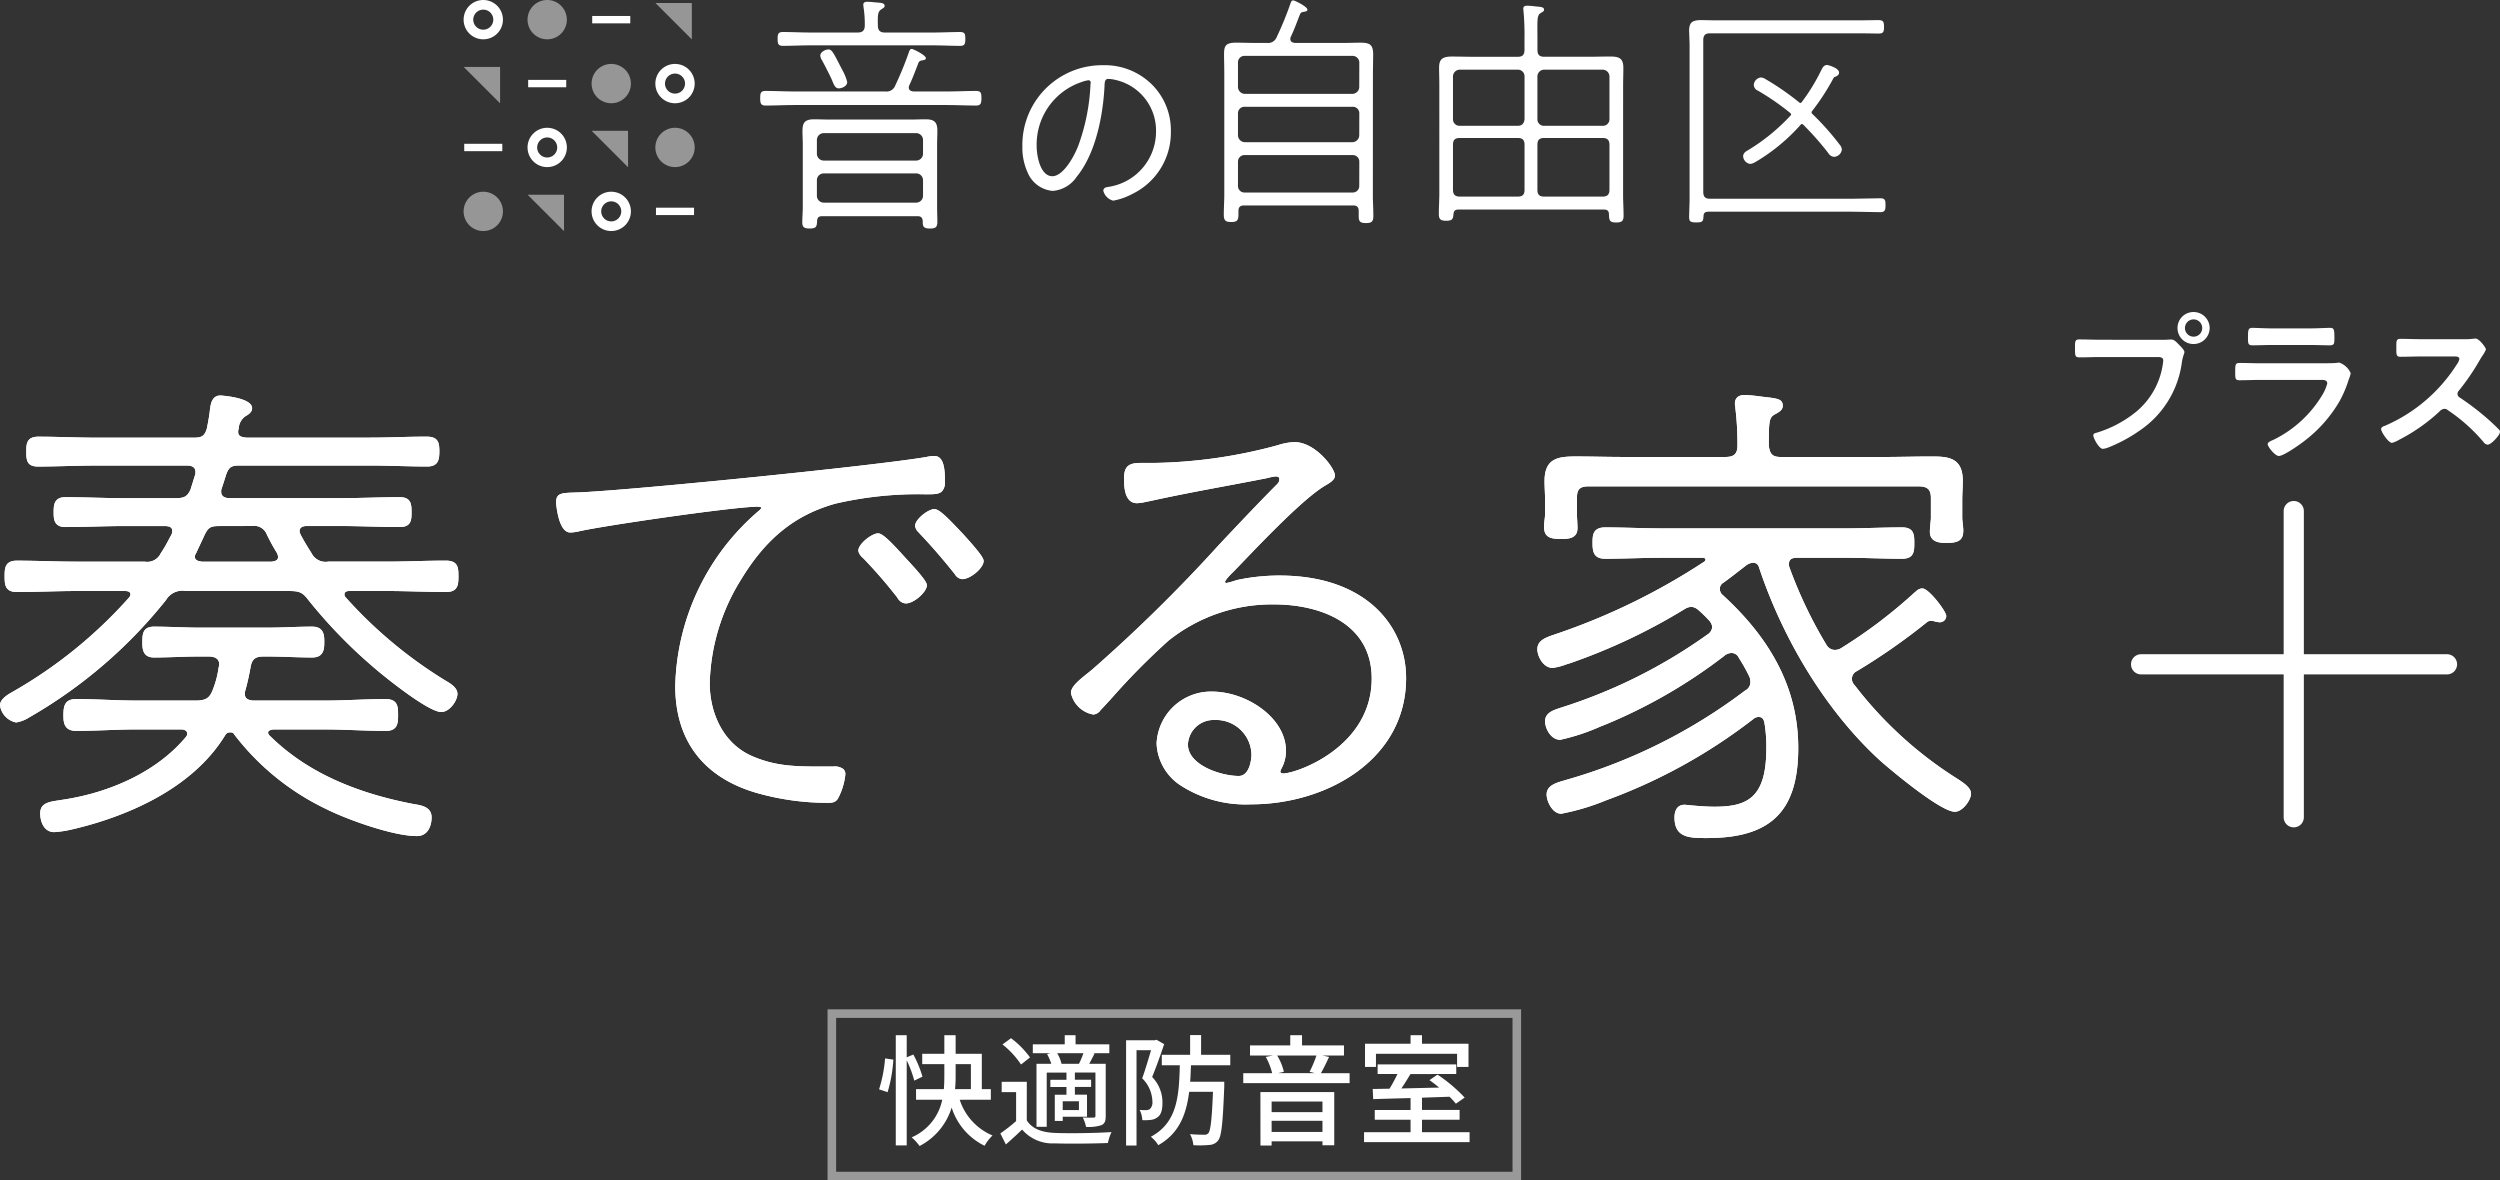
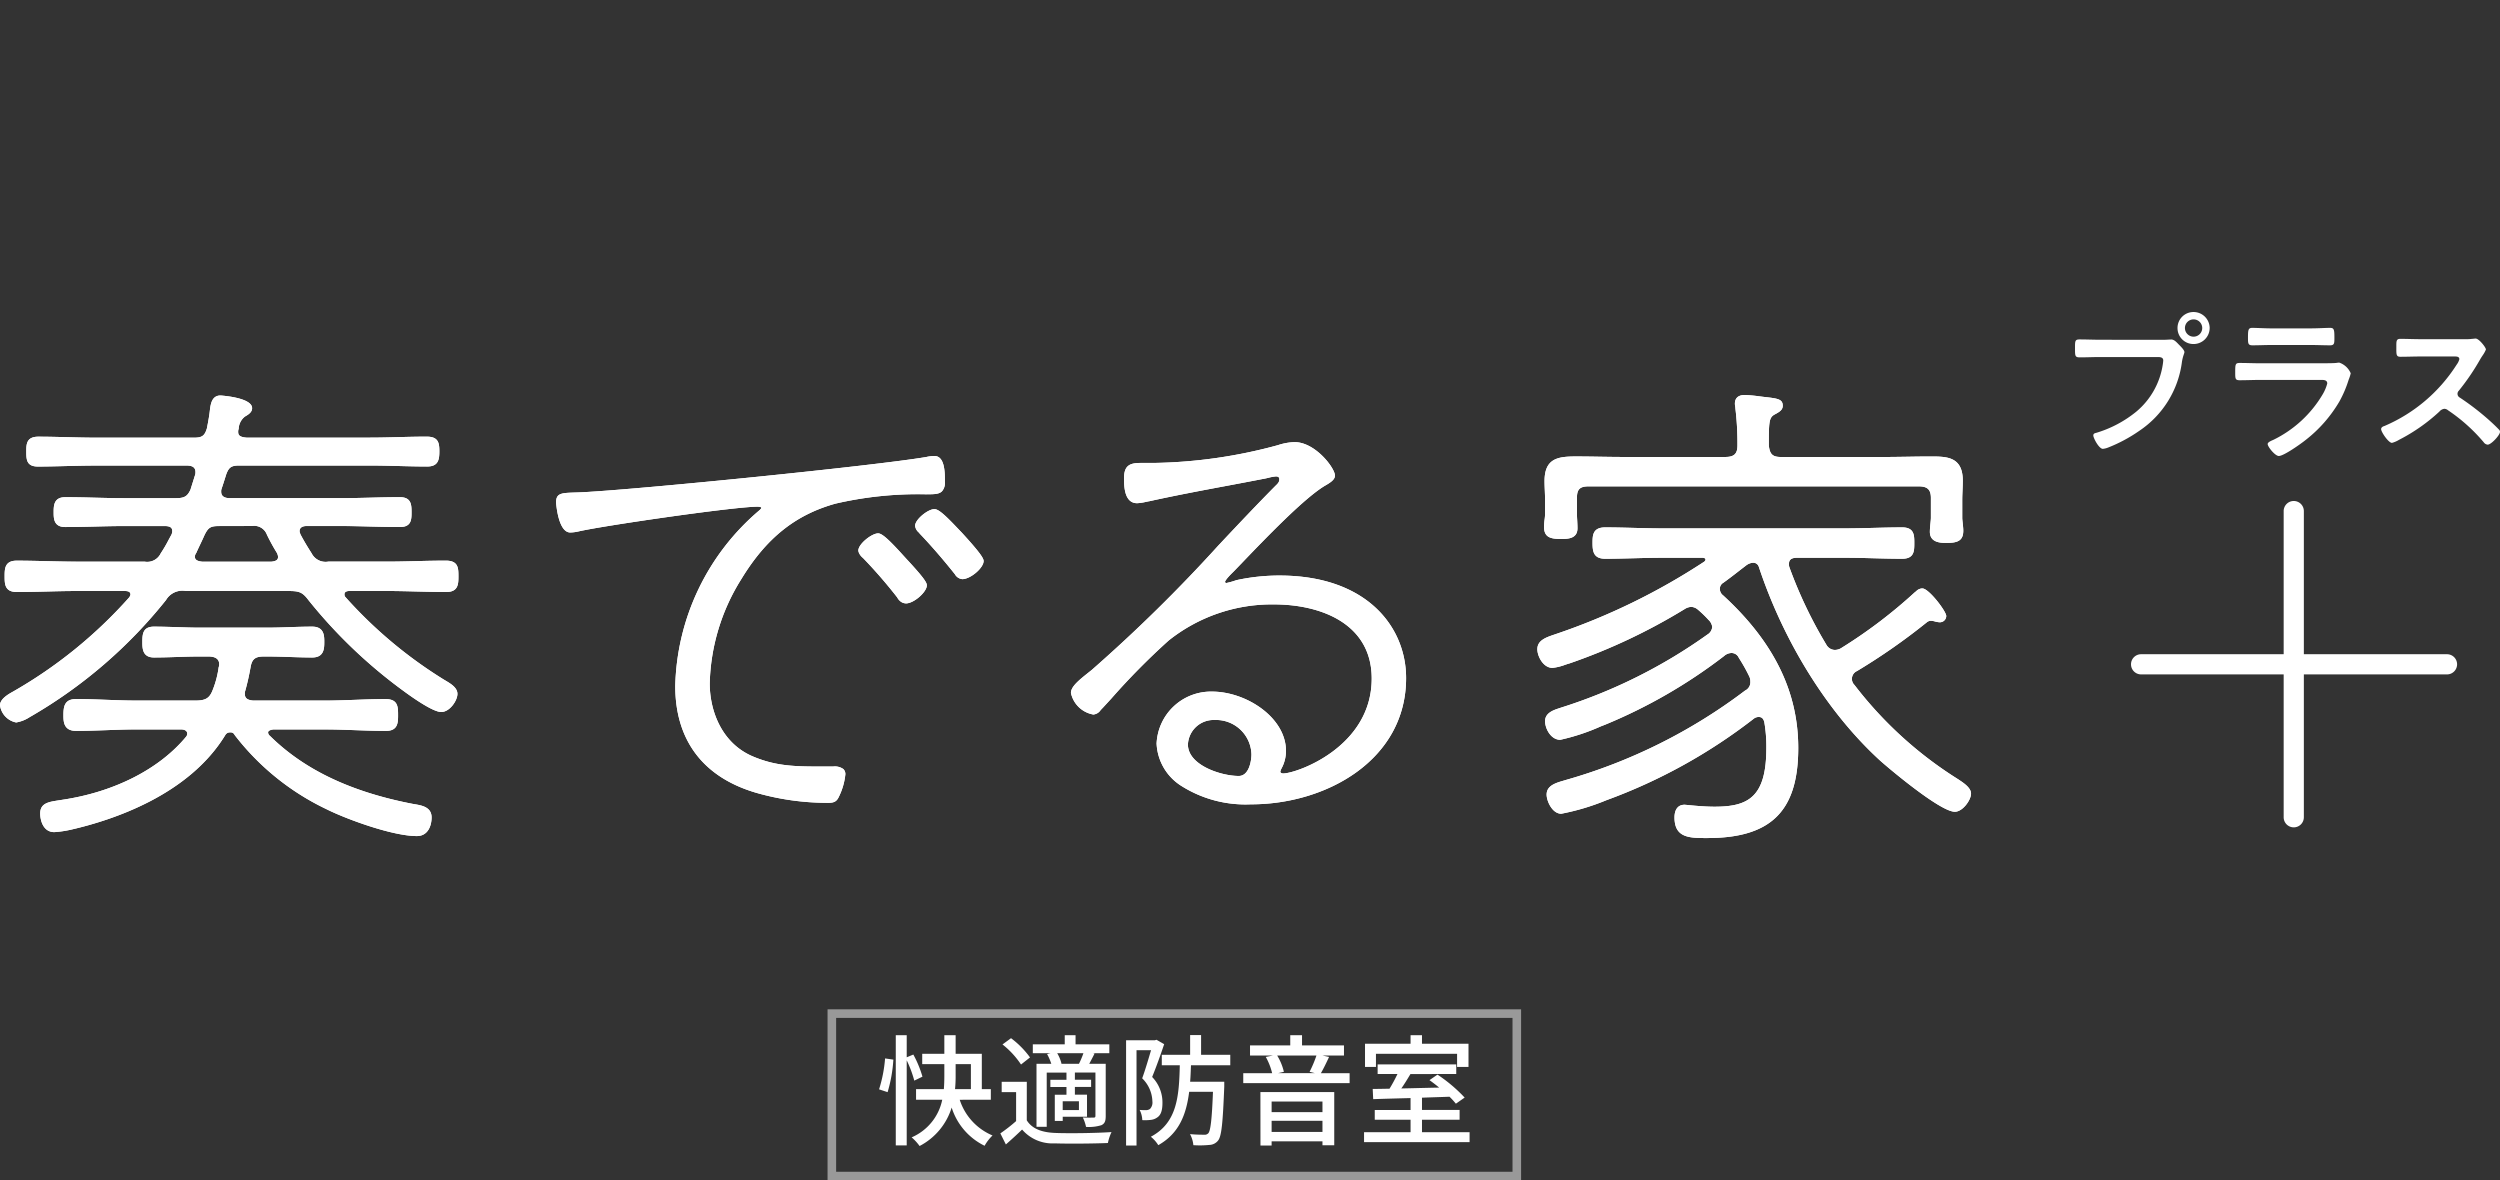
<svg xmlns="http://www.w3.org/2000/svg" width="291.195" height="137.484" viewBox="0 0 291.195 137.484">
  <rect x="0" y="0" width="291.195" height="137.484" fill="#333333" stroke="none" />
  <defs>
    <clipPath id="a">
-       <rect width="165.62" height="26.922" fill="none" />
-     </clipPath>
+       </clipPath>
  </defs>
  <g transform="translate(-89.903 -144.542)">
    <g transform="translate(15252.903 3249.865)">
      <path d="M1,1V18.922H79.782V1H1M0,0H80.782V19.922H0Z" transform="translate(-15066.608 -2987.76)" fill="#fff" opacity="0.5" />
      <path d="M-33.614-5.11A16.676,16.676,0,0,0-32.942-8.9l-.966-.14a15.916,15.916,0,0,1-.7,3.6Zm4.06-1.806a12.6,12.6,0,0,0-1.064-2.576l-.77.322v-2.576h-1.274V1.092h1.274V-8.82a13.285,13.285,0,0,1,.882,2.366Zm3.864-1.456h1.778V-5.46H-25.76a14.758,14.758,0,0,0,.07-1.554Zm4.1,4.144V-5.46h-1.05V-9.576H-25.69v-2.17h-1.316v2.17h-2.576v1.2h2.576v1.358c0,.49-.014,1.022-.056,1.554H-30.3v1.232h3.052A6.1,6.1,0,0,1-30.814.154a5.589,5.589,0,0,1,.924,1.008,7.541,7.541,0,0,0,3.738-4.48,7.434,7.434,0,0,0,3.836,4.452,5.2,5.2,0,0,1,.924-1.2,6.753,6.753,0,0,1-3.822-4.158Zm8.176-4.186.056-.014a4.334,4.334,0,0,0-.5-1.218h3.052a9.861,9.861,0,0,1-.518,1.232Zm2.086,5.39h-1.89V-4.046h1.89Zm-3.71-6.524a6.168,6.168,0,0,1,.49,1.134h-1.722v7.336h1.19V-7.392h2.3v.84h-1.876v.84h1.876v.9H-14.14v3.052h.924v-.49h2.828V-4.816H-11.8v-.9h1.89v-.84H-11.8v-.84h2.394v5.04c0,.154-.056.21-.21.21s-.7.014-1.26-.014A4.6,4.6,0,0,1-10.5-1.064a4.95,4.95,0,0,0,1.792-.2c.406-.2.5-.5.5-1.092V-8.414h-1.918c.182-.35.406-.756.616-1.19l-.168-.042h1.89v-1.036h-3.934v-1.064h-1.26v1.064H-16.7v1.036h2.058Zm-1.988.392a10.407,10.407,0,0,0-2.212-2.24l-.994.728A10,10,0,0,1-18.074-8.33ZM-17.4-6.314h-2.926v1.2h1.68v3.374A19.3,19.3,0,0,1-20.482-.308L-19.838.98c.686-.6,1.3-1.162,1.89-1.736A4.665,4.665,0,0,0-14.154.854c1.624.056,4.592.028,6.2-.042a5.669,5.669,0,0,1,.42-1.274c-1.778.126-5.026.168-6.608.1-1.554-.07-2.66-.5-3.262-1.47Zm15.106-4.9-.182.056h-3.36V1.106H-4.62V-10h1.694c-.294.98-.672,2.3-1.036,3.276a3.9,3.9,0,0,1,1.19,2.688,1.075,1.075,0,0,1-.28.882.85.85,0,0,1-.448.14c-.21,0-.448,0-.756-.028a2.835,2.835,0,0,1,.308,1.19,5.609,5.609,0,0,0,.98-.028A1.56,1.56,0,0,0-2.2-2.17c.448-.294.6-.882.6-1.708a4.254,4.254,0,0,0-1.2-3c.462-1.12.994-2.618,1.4-3.822ZM6.3-8.246V-9.464H2.9v-2.3H1.624v2.3h-3.3v1.218H.42C.336-4.578.1-1.54-2.954.084a3.836,3.836,0,0,1,.868.98C.322-.294,1.176-2.478,1.512-5.152H4.284C4.158-1.89,4-.644,3.752-.336a.582.582,0,0,1-.518.182c-.266,0-.924,0-1.624-.07A3.348,3.348,0,0,1,2,1.064,10.863,10.863,0,0,0,3.85,1.036,1.341,1.341,0,0,0,4.886.518C5.292,0,5.432-1.568,5.6-5.768v-.56H1.624c.056-.616.07-1.26.1-1.918ZM17.038-4.018v1.232H11.116V-4.018ZM11.116-.476v-1.3h5.922v1.3Zm-1.3,1.582h1.3V.616h5.922v.462H18.41v-6.2h-8.6ZM16.338-9.38a13.88,13.88,0,0,1-.8,1.9l.616.154H11.872l.672-.154a6.462,6.462,0,0,0-.784-1.9Zm.518,2.058c.294-.5.63-1.2.952-1.89l-.784-.168h2.52v-1.176H14.658v-1.19H13.286v1.19H8.6V-9.38h2.688l-.854.168a7.247,7.247,0,0,1,.742,1.89H7.812V-6.16H20.2V-7.322Zm6.412-2.254h9.45V-8.05h1.33v-2.7H28.63v-.994H27.3v.994H21.994v2.7h1.274ZM28.63-.448V-1.9h4.382V-3.038H28.63V-4.466c1.05-.042,2.142-.07,3.206-.112a8.933,8.933,0,0,1,.742.812L33.6-4.48a17.893,17.893,0,0,0-3.164-2.674L29.5-6.51c.364.252.756.56,1.134.868-1.512.028-3.024.07-4.41.1.364-.518.728-1.12,1.064-1.68H32.62v-1.12H23.464v1.12h2.31a18.167,18.167,0,0,1-.924,1.708c-.714.014-1.386.028-1.96.028l.056,1.19c1.19-.042,2.716-.084,4.354-.126v1.386H23.128V-1.9H27.3V-.448H21.882V.714H34.174V-.448Z" transform="translate(-15026 -2973)" fill="#fff" />
    </g>
    <g transform="translate(143.903 144.542)">
      <g clip-path="url(#a)">
        <path d="M4.581,49.111a2.29,2.29,0,1,1-2.29-2.29,2.29,2.29,0,0,1,2.29,2.29" transform="translate(0 -24.489)" fill="#969696" />
        <path d="M35.832,49.11a2.29,2.29,0,1,1-2.29-2.29,2.29,2.29,0,0,1,2.29,2.29m-2.29-1.167a1.167,1.167,0,1,0,1.167,1.167,1.166,1.166,0,0,0-1.167-1.167" transform="translate(-16.346 -24.489)" fill="#fff" />
        <path d="M4.257,20.581.016,16.34H4.257Z" transform="translate(-0.008 -8.547)" fill="#969696" />
        <path d="M35.508,36.188l-4.241-4.241h4.241Z" transform="translate(-16.354 -16.71)" fill="#969696" />
        <path d="M51.082,4.974,46.841.733h4.241Z" transform="translate(-24.499 -0.384)" fill="#969696" />
        <path d="M19.867,51.795l-4.241-4.241h4.241Z" transform="translate(-8.173 -24.873)" fill="#969696" />
        <path d="M51.406,33.5a2.29,2.29,0,1,1-2.29-2.29,2.29,2.29,0,0,1,2.29,2.29" transform="translate(-24.491 -16.326)" fill="#969696" />
        <path d="M20.192,33.5a2.29,2.29,0,1,1-2.29-2.29,2.29,2.29,0,0,1,2.29,2.29M17.9,32.337A1.167,1.167,0,1,0,19.068,33.5,1.167,1.167,0,0,0,17.9,32.337" transform="translate(-8.165 -16.326)" fill="#fff" />
        <path d="M35.832,17.9a2.29,2.29,0,1,1-2.29-2.29,2.29,2.29,0,0,1,2.29,2.29" transform="translate(-16.345 -8.163)" fill="#969696" />
        <path d="M20.192,2.29A2.29,2.29,0,1,1,17.9,0a2.29,2.29,0,0,1,2.29,2.29" transform="translate(-8.165 0)" fill="#969696" />
        <path d="M51.406,17.9a2.29,2.29,0,1,1-2.29-2.29,2.29,2.29,0,0,1,2.29,2.29m-2.29-1.167A1.167,1.167,0,1,0,50.282,17.9a1.167,1.167,0,0,0-1.167-1.167" transform="translate(-24.491 -8.163)" fill="#fff" />
        <path d="M4.581,2.29A2.29,2.29,0,1,1,2.29,0a2.29,2.29,0,0,1,2.29,2.29M2.29,1.124A1.167,1.167,0,1,0,3.457,2.29,1.167,1.167,0,0,0,2.29,1.124" transform="translate(0 0)" fill="#fff" />
        <rect width="4.434" height="0.859" transform="translate(0.073 16.749)" fill="#fff" />
        <rect width="4.434" height="0.859" transform="translate(7.519 9.305)" fill="#fff" />
        <rect width="4.434" height="0.859" transform="translate(14.979 1.861)" fill="#fff" />
        <rect width="4.434" height="0.859" transform="translate(22.407 24.192)" fill="#fff" />
        <path d="M88.076,12.074c-.381,0-.966.3-.966.716a1.054,1.054,0,0,0,.176.507c.264.477.878,1.671,1.112,2.178.293.686.41,1.134.878,1.134.264,0,.966-.209.966-.745a5.9,5.9,0,0,0-.586-1.432c-.907-1.731-1.141-2.358-1.581-2.358" transform="translate(-45.562 -6.315)" fill="#fff" />
        <path d="M97.558,16.842c-1.112,0-2.254.06-3.366.06H90.3c-.293-.03-.557-.119-.557-.477a.571.571,0,0,1,.059-.238c.41-.865.732-1.76,1.083-2.656a.441.441,0,0,1,.381-.239c.263-.06.468-.06.468-.269,0-.358-1.493-1.074-1.639-1.074-.205,0-.264.179-.322.328a38.159,38.159,0,0,1-1.61,3.939,1.077,1.077,0,0,1-1.171.686H76.452c-1.142,0-2.254-.06-3.4-.06-.556,0-.615.269-.615.836s.059.865.615.865c1.141,0,2.254-.06,3.4-.06H94.191c1.112,0,2.254.06,3.4.06.556,0,.615-.3.615-.865,0-.6-.059-.836-.644-.836" transform="translate(-37.89 -6.249)" fill="#fff" />
        <path d="M77.261,5.57c1.083,0,2.166-.06,3.249-.06h14.2c1.083,0,2.166.06,3.249.06.527,0,.585-.269.585-.806,0-.567-.058-.806-.614-.806-1.054,0-2.137.06-3.22.06H89.175c-.556,0-.819-.238-.819-.836-.03-1.253,0-1.581.38-1.85.264-.179.41-.239.41-.418,0-.388-.556-.358-1.2-.418a7.522,7.522,0,0,0-.82-.06c-.234,0-.468.06-.468.358,0,.09.029.179.029.269a13.034,13.034,0,0,1,.146,2.118c0,.6-.263.836-.819.836h-5.5c-1.083,0-2.166-.06-3.249-.06-.556,0-.585.328-.585.806s.029.806.585.806" transform="translate(-40.104 -0.229)" fill="#fff" />
        <path d="M203.018,8.882c0-1.012.028-1.751.028-2.49,0-1.108-.369-1.364-1.449-1.364-.682,0-1.336.028-2.018.028h-5.627c-.293-.03-.556-.119-.556-.477a.567.567,0,0,1,.059-.239c.409-.865.731-1.76,1.083-2.656a.442.442,0,0,1,.381-.238c.263-.06.468-.06.468-.269C195.386.82,193.893.1,193.747.1c-.205,0-.263.179-.322.328a38.25,38.25,0,0,1-1.61,3.939,1.077,1.077,0,0,1-1.17.686h-1.5c-.682,0-1.393-.028-2.075-.028-1.251,0-1.392.426-1.392,1.364,0,.512.028,1.393.028,2.49v13.9c0,.58-.057,1.46-.057,2.313,0,.653.228.824.852.824.767,0,.853-.256.853-.938v-.341c0-.455.2-.653.654-.653h12.7c.455,0,.654.2.654.653v.6c0,.625.171.8.853.8.6,0,.852-.142.852-.8,0-.852-.057-1.734-.057-2.313Zm-1.592,12.829a.753.753,0,0,1-.8.767H188.1a.753.753,0,0,1-.8-.767V18.886a.753.753,0,0,1,.8-.767h12.533a.753.753,0,0,1,.8.767Zm0-5.894a.814.814,0,0,1-.8.8H188.1a.814.814,0,0,1-.8-.8V13.259a.753.753,0,0,1,.8-.767h12.533a.753.753,0,0,1,.8.767Zm0-5.627a.814.814,0,0,1-.8.8H188.1a.814.814,0,0,1-.8-.8V7.33a.753.753,0,0,1,.8-.767h12.533a.788.788,0,0,1,.8.767Z" transform="translate(-97.103 -0.055)" fill="#fff" />
        <path d="M259.632,10.732c0-.711.028-1.393.028-2.075,0-1.108-.455-1.336-1.534-1.336-.881,0-1.733.029-2.615.029h-5.059c-.568,0-.8-.228-.8-.8V5.275c0-2.189-.085-2.729.37-3.013.228-.142.4-.2.4-.4,0-.37-.569-.312-1.165-.4a7.46,7.46,0,0,0-.8-.057c-.256,0-.455.057-.455.369,0,.085.029.2.029.284a30.1,30.1,0,0,1,.113,3.212V6.554c0,.568-.228.8-.8.8h-5c-.881,0-1.79-.029-2.671-.029-1.193,0-1.478.4-1.478,1.336,0,.511.029,1.193.029,2.075V23.237c0,.8-.057,1.62-.057,2.416,0,.625.2.8.853.8.768,0,.8-.256.852-.767.029-.4.2-.54.6-.54h16.938c.37,0,.569.17.569.54.028.711.057.966.852.966.6,0,.853-.142.853-.767,0-.824-.056-1.648-.056-2.444ZM248.15,22.838c0,.569-.228.8-.8.8h-6.736c-.54,0-.8-.228-.8-.8V17.61c0-.569.228-.8.8-.8h6.736c.568,0,.8.228.8.8Zm0-8.213c-.057.483-.285.767-.8.767h-6.736a.754.754,0,0,1-.8-.767V9.652a.8.8,0,0,1,.8-.8h6.736a.778.778,0,0,1,.8.8Zm9.89,8.213c0,.569-.256.8-.8.8h-6.792c-.568,0-.8-.228-.8-.8V17.61c0-.569.228-.8.8-.8h6.792c.54,0,.8.228.8.8Zm0-8.213a.754.754,0,0,1-.8.767h-6.792a.753.753,0,0,1-.8-.767V9.652a.8.8,0,0,1,.8-.8h6.792a.8.8,0,0,1,.8.8Z" transform="translate(-124.574 -0.738)" fill="#fff" />
        <path d="M98.44,30.417c0-1.045-.468-1.283-1.4-1.283-.556,0-1.142.03-1.7.03h-9.5c-.585,0-1.171-.03-1.757-.03-1.7,0-1.317,1.014-1.317,2.954v7.289c0,.567-.059,1.164-.059,1.761s.263.716.878.716c.7,0,.819-.179.849-.835,0-.418.176-.6.585-.6H96.156c.381,0,.556.179.586.6-.03.656.146.835.849.835.586,0,.849-.119.849-.746,0-.567-.029-1.164-.029-1.731V32.088c0-.567.029-1.134.029-1.671m-1.668,7.618a.8.8,0,0,1-.819.806H85.2a.8.8,0,0,1-.791-.806V36.24a.8.8,0,0,1,.791-.806H95.981a.8.8,0,0,1,.79.836Zm0-4.9a.8.8,0,0,1-.819.806H85.2a.8.8,0,0,1-.791-.806V31.551a.8.8,0,0,1,.791-.806H95.981a.8.8,0,0,1,.79.806Z" transform="translate(-43.259 -15.238)" fill="#fff" />
        <path d="M145.764,15.924a9.29,9.29,0,0,0-9.309,9.468,7.015,7.015,0,0,0,.659,3.136,3.477,3.477,0,0,0,2.877,2.037,3.713,3.713,0,0,0,2.788-1.64c2.635-3.233,3.149-8.516,3.248-10.635l0-.056c.028-.5.1-.715.462-.715a4.5,4.5,0,0,1,.954.154,6.039,6.039,0,0,1,4.579,6.039,6.5,6.5,0,0,1-5.656,6.4c-.319.053-.481.2-.481.442a1.6,1.6,0,0,0,1.149,1.149,7.676,7.676,0,0,0,2.294-.817,7.945,7.945,0,0,0,4.424-7.265,7.511,7.511,0,0,0-2.239-5.479,7.816,7.816,0,0,0-5.751-2.216M144.4,18.06a1.3,1.3,0,0,0-.012.137,23.714,23.714,0,0,1-1.419,7.1c-.55,1.43-1.809,3.558-3.023,3.558-1.332,0-1.828-2.181-1.828-3.556a7.673,7.673,0,0,1,5.278-7.43,3.507,3.507,0,0,1,.778-.194.254.254,0,0,1,.238.283.9.9,0,0,1-.01.1" transform="translate(-71.371 -8.329)" fill="#fff" />
        <path d="M321.528,25.67c-1.108,0-2.188.057-3.3.057H301.692c-.54,0-.767-.228-.767-.8V7.255c0-.569.228-.8.767-.8h17.733c.625,0,1.251.028,1.847.028.568,0,.71-.085.71-.767,0-.654-.114-.8-.682-.8-.625,0-1.25.028-1.875.028H302.175c-.511,0-.994-.028-1.478-.028-1.052,0-1.421.256-1.421,1.25,0,.511.057.994.057,1.506V25.954c0,.6-.057,1.222-.057,1.847,0,.569.114.682.853.682.71,0,.8-.114.824-.71,0-.4.2-.54.569-.54h16.709c1.108,0,2.216.057,3.325.057.54,0,.6-.284.6-.8,0-.6-.056-.824-.625-.824" transform="translate(-156.533 -2.576)" fill="#fff" />
        <path d="M313.078,25.776l-.042.023c-.2.108-.567.309-.567.711a.969.969,0,0,0,.809.886,1.38,1.38,0,0,0,.592-.212l.11-.058a21.871,21.871,0,0,0,5.176-4.281c.105-.106.128-.106.157-.106s.071.017.151.08a34.3,34.3,0,0,1,2.892,3.271l.028.038a.872.872,0,0,0,.684.443.966.966,0,0,0,.9-.847,1.021,1.021,0,0,0-.289-.617,30.482,30.482,0,0,0-3.15-3.537c-.076-.076-.087-.121-.087-.158a.262.262,0,0,1,.052-.163,26.873,26.873,0,0,0,2.349-3.571l.034-.065c.161-.307.168-.31.276-.355l.035-.013c.136-.051.455-.168.455-.488,0-.546-1.28-.886-1.4-.886-.358,0-.522.314-.62.5l-.044.083a22.318,22.318,0,0,1-2.281,3.736q-.088.106-.14.106a.3.3,0,0,1-.164-.071,31.128,31.128,0,0,0-3.85-2.669l-.052-.031a1.121,1.121,0,0,0-.553-.2.931.931,0,0,0-.828.886.761.761,0,0,0,.489.654,28.979,28.979,0,0,1,3.735,2.58c.107.107.125.132.125.176s-.006.062-.074.145a22.852,22.852,0,0,1-4.911,4.007" transform="translate(-163.432 -8.301)" fill="#fff" />
      </g>
    </g>
    <g transform="translate(89.903 180.886)">
      <path d="M27.786,13.3a1.554,1.554,0,0,0-1.8,1.214c-.178.577-.361,1.154-.538,1.675a1.073,1.073,0,0,0-.062.406c0,.749.542,1.038,1.263,1.038H39.681c2.224,0,4.506-.116,6.789-.116,1.08,0,1.08.637,1.08,1.5,0,.808,0,1.443-1.08,1.443-2.284,0-4.566-.114-6.789-.114H35.6c-.54,0-1.08.23-1.08.866a1.315,1.315,0,0,0,.12.463c.42.809.841,1.5,1.321,2.254a2.078,2.078,0,0,0,2.164,1.1h6.788c2.343,0,4.625-.116,6.911-.116,1.138,0,1.2.521,1.2,1.562,0,.98-.063,1.559-1.144,1.559-2.343,0-4.625-.116-6.969-.116H40.584c-.422,0-.843.174-.843.635a.684.684,0,0,0,.181.521A52.4,52.4,0,0,0,51.337,38.67c.54.345,1.562.809,1.562,1.5s-.839,1.849-1.622,1.849c-.9,0-3.484-1.849-4.266-2.426A58.247,58.247,0,0,1,36.017,29.077a2.5,2.5,0,0,0-2.585-1.156H21.54a2.457,2.457,0,0,0-2.525,1.156A55.511,55.511,0,0,1,3.393,42.542a4.926,4.926,0,0,1-1.619.691A2.135,2.135,0,0,1,.15,41.5c0-.579.9-1.1,1.321-1.33A54,54,0,0,0,15.11,29.134a1,1,0,0,0,.241-.519c0-.519-.42-.693-.9-.693H8.8c-2.343,0-4.625.116-6.969.116-1.08,0-1.14-.579-1.14-1.559s.06-1.562,1.14-1.562c2.343,0,4.625.116,6.969.116h7.931a2,2,0,0,0,2.1-1.1c.48-.693.839-1.444,1.26-2.2a1.336,1.336,0,0,0,.12-.521c0-.693-.54-.866-1.14-.866H14.331c-2.284,0-4.569.114-6.849.114-1.024,0-1.082-.635-1.082-1.443,0-.867.058-1.5,1.082-1.5,2.28,0,4.566.116,6.849.116H20.4a1.725,1.725,0,0,0,1.921-1.154l.542-1.733a1.1,1.1,0,0,0,.06-.406c0-.808-.6-1.04-1.26-1.04H11.025c-2.224,0-4.5.116-6.728.116-1.082,0-1.082-.577-1.082-1.5s.058-1.444,1.142-1.444c2.22,0,4.444.114,6.668.114H22.5a1.5,1.5,0,0,0,1.74-1.27c.181-.924.3-1.619.361-2.2.123-.924.3-1.444.962-1.444.361,0,3.425.347,3.425,1.212,0,.348-.422.579-.723.751a2.19,2.19,0,0,0-.841,1.62.938.938,0,0,0-.06.4c0,.693.54.867,1.2.924H42.926c2.222,0,4.446-.114,6.67-.114,1.08,0,1.2.463,1.2,1.444s-.121,1.5-1.142,1.5c-2.224,0-4.508-.116-6.73-.116Zm3.906,30.74c-.361.058-.841.174-.841.635a.791.791,0,0,0,.3.579c4.5,4.449,10.451,6.76,16.7,7.973.9.174,2.044.23,2.044,1.328,0,.867-.362,1.907-1.444,1.907-2.7,0-8.049-1.907-10.451-3.119a29.492,29.492,0,0,1-10.576-8.552.727.727,0,0,0-.72-.4.864.864,0,0,0-.781.4C22.26,50.8,14.931,54.156,8.141,55.714A11.916,11.916,0,0,1,6.218,56C5.076,56,4.837,54.733,4.837,54.1c0-1.1.962-1.1,2.342-1.33,5.468-.809,11.114-3.235,14.6-7.453a.789.789,0,0,0,.178-.521c0-.519-.48-.751-.961-.751H15.712c-2.284,0-4.629.174-6.971.174-1.08,0-1.2-.637-1.2-1.562,0-1.038.12-1.617,1.2-1.617,2.342,0,4.687.174,6.971.174h6.967c1.2,0,1.8-.29,2.224-1.386a11.338,11.338,0,0,0,.72-2.716,1.034,1.034,0,0,0,.063-.4c0-.867-.721-1.156-1.5-1.156h-1.14c-1.742,0-3.485.116-5.229.116-1.02,0-1.08-.693-1.08-1.5,0-.866,0-1.559,1.08-1.559,1.744,0,3.487.116,5.229.116H31.09c1.742,0,3.485-.116,5.167-.116,1.08,0,1.142.693,1.142,1.5,0,.867-.062,1.561-1.142,1.561-1.682,0-3.425-.116-5.167-.116h-.48a1.534,1.534,0,0,0-1.8,1.5c-.178.983-.359,1.793-.6,2.658a1.229,1.229,0,0,0-.06.461c0,.751.54.983,1.2,1.042h8.468c2.343,0,4.687-.174,6.969-.174,1.144,0,1.2.521,1.2,1.617,0,.925-.06,1.562-1.14,1.562-2.345,0-4.689-.174-7.032-.174ZM22.318,24.165c0,.635.542.809,1.084.867h8.109c.54-.058,1.024-.232,1.024-.809a1.366,1.366,0,0,0-.121-.519c-.422-.695-.843-1.446-1.2-2.2a1.841,1.841,0,0,0-1.983-1.156H25.383a1.71,1.71,0,0,0-1.921,1.214c-.3.691-.662,1.385-.961,2.08a.9.9,0,0,0-.183.519" transform="translate(0.114 4.311)" fill="#fff" />
      <path d="M48.566,56.845c-2.889,0-8.334-2.018-10.57-3.148a29.463,29.463,0,0,1-10.671-8.635.491.491,0,0,0-.5-.294.609.609,0,0,0-.572.3C22,52.047,13.187,54.969,8.315,56.087a12.393,12.393,0,0,1-1.985.3c-1.3,0-1.645-1.365-1.645-2.173,0-1.193.969-1.342,2.092-1.517.15-.023.308-.046.47-.074,6.052-.9,11.316-3.579,14.443-7.361a.539.539,0,0,0,.116-.352c0-.472-.625-.486-.695-.486H15.824c-1.13,0-2.3.044-3.431.086-1.158.042-2.354.086-3.538.086-1.466,0-1.466-1.142-1.466-1.824,0-.992.111-1.883,1.466-1.883,1.184,0,2.382.044,3.538.088,1.131.042,2.3.088,3.431.088h6.969c1.156,0,1.619-.285,1.976-1.219a11.116,11.116,0,0,0,.7-2.655.963.963,0,0,0,.062-.369c0-.735-.672-.89-1.239-.89h-1.14c-.867,0-1.737.028-2.606.058s-1.749.056-2.623.056c-1.344,0-1.344-1.107-1.344-1.768,0-.853,0-1.823,1.344-1.823.874,0,1.749.03,2.623.056s1.738.06,2.606.06H31.2c.876,0,1.751-.03,2.62-.06s1.71-.056,2.548-.056c1.406,0,1.406,1.1,1.406,1.765,0,.727,0,1.826-1.406,1.826-.837,0-1.687-.026-2.548-.056s-1.744-.058-2.62-.058h-.48c-1.006,0-1.379.31-1.541,1.277-.181,1-.368,1.828-.607,2.688a.988.988,0,0,0-.051.389c0,.361.116.706.964.779H37.93c1.175,0,2.37-.046,3.524-.09,1.135-.044,2.31-.086,3.447-.086,1.467,0,1.467.915,1.467,1.883,0,.813,0,1.824-1.406,1.824-1.175,0-2.37-.042-3.522-.084s-2.342-.088-3.51-.088h-6.1c-.5.084-.6.209-.6.371a.542.542,0,0,0,.22.387c3.976,3.927,9.4,6.511,16.566,7.9l.306.053c.823.143,1.953.338,1.953,1.536,0,1-.447,2.171-1.708,2.171M26.82,44.239a1,1,0,0,1,.945.528,28.942,28.942,0,0,0,10.467,8.457c2.5,1.261,7.762,3.093,10.335,3.093,1.122,0,1.179-1.369,1.179-1.643,0-.7-.572-.85-1.513-1.013l-.317-.056c-7.28-1.413-12.785-4.045-16.835-8.046a1.048,1.048,0,0,1-.38-.765c0-.725.8-.855,1.064-.9l.042,0H37.93c1.177,0,2.373.042,3.528.086s2.338.088,3.5.088c.8,0,.878-.338.878-1.3,0-1.131-.076-1.353-.94-1.353-1.128,0-2.3.044-3.427.088-1.158.042-2.358.086-3.543.086H29.464C28.481,41.507,28,41.069,28,40.284a1.5,1.5,0,0,1,.074-.547c.234-.839.41-1.627.591-2.62A1.79,1.79,0,0,1,30.724,35.4h.48c.881,0,1.763.03,2.637.058.853.028,1.7.056,2.53.056.8,0,.878-.377.878-1.3,0-.859-.084-1.235-.878-1.235-.832,0-1.677.028-2.53.056-.874.03-1.756.058-2.637.058H23.155c-.874,0-1.749-.028-2.623-.056s-1.738-.058-2.606-.058c-.776,0-.816.333-.816,1.293,0,.931.12,1.239.816,1.239.867,0,1.738-.028,2.606-.058s1.749-.056,2.623-.056H24.3c1.107,0,1.768.531,1.768,1.42a1.305,1.305,0,0,1-.079.5,11.191,11.191,0,0,1-.721,2.72,2.208,2.208,0,0,1-2.47,1.555H15.824c-1.14,0-2.314-.042-3.45-.084-1.152-.046-2.345-.09-3.519-.09-.813,0-.936.306-.936,1.353,0,.955.143,1.3.936,1.3,1.174,0,2.366-.046,3.519-.088,1.137-.044,2.31-.086,3.45-.086h5.287a1.084,1.084,0,0,1,1.225,1.015,1.053,1.053,0,0,1-.257.713c-3.19,3.86-8.572,6.61-14.747,7.525-.162.025-.32.051-.473.074-1.242.19-1.643.311-1.643.992,0,.169.03,1.643,1.115,1.643A12.241,12.241,0,0,0,8.2,55.569c4.787-1.1,13.445-3.964,17.613-10.8a1.142,1.142,0,0,1,1.008-.531M1.888,43.613a2.359,2.359,0,0,1-1.888-2c0-.681.83-1.216,1.459-1.562A53.722,53.722,0,0,0,15.023,29.077a.874.874,0,0,0,.176-.347c0-.118,0-.429-.635-.429H8.915c-1.17,0-2.322.028-3.477.058s-2.319.056-3.492.056C.54,28.415.54,27.446.54,26.593s0-1.826,1.406-1.826c1.174,0,2.333.03,3.492.058s2.307.058,3.477.058h7.931a1.745,1.745,0,0,0,1.881-.976,15.39,15.39,0,0,0,.9-1.536c.116-.215.232-.429.352-.647l.014-.046a.854.854,0,0,0,.074-.343c0-.3-.1-.6-.876-.6H14.444c-1.142,0-2.282.03-3.422.058s-2.285.056-3.429.056c-1.344,0-1.344-1.027-1.344-1.707,0-.746,0-1.768,1.344-1.768,1.144,0,2.285.026,3.429.056s2.28.058,3.422.058h6.066c.964,0,1.325-.215,1.678-1l.533-1.7a.861.861,0,0,0,.048-.325c0-.213,0-.776-1-.776H11.139c-1.11,0-2.234.03-3.357.058s-2.259.058-3.371.058c-1.346,0-1.346-.86-1.346-1.768,0-.8,0-1.708,1.406-1.708,1.114,0,2.226.03,3.339.056s2.219.058,3.329.058H22.613c.92,0,1.226-.223,1.488-1.084.194-1,.3-1.634.35-2.145.088-.674.222-1.684,1.228-1.684.035,0,3.688.227,3.688,1.478,0,.491-.494.776-.823.964A1.9,1.9,0,0,0,27.8,9.414a.827.827,0,0,0-.058.362c0,.366.158.591.959.66H43.04c1.11,0,2.217-.028,3.327-.058s2.229-.056,3.343-.056c1.356,0,1.466.741,1.466,1.708,0,.931-.107,1.768-1.406,1.768-1.114,0-2.243-.03-3.371-.058s-2.248-.058-3.359-.058H27.9c-.954,0-1.244.2-1.555,1.04-.174.567-.359,1.147-.535,1.67a.791.791,0,0,0-.049.32c0,.19,0,.774,1,.774H39.8c1.1,0,2.219-.028,3.341-.056,1.145-.03,2.3-.058,3.448-.058,1.346,0,1.346.94,1.346,1.768,0,.8,0,1.707-1.346,1.707-1.152,0-2.3-.028-3.448-.058-1.122-.026-2.24-.056-3.341-.056H35.71c-.3,0-.816.079-.816.6a.7.7,0,0,0,.069.271l.037.1c.354.672.744,1.341,1.295,2.2a1.821,1.821,0,0,0,1.939.975h6.789c1.175,0,2.354-.03,3.491-.06s2.282-.056,3.418-.056c1.466,0,1.466.887,1.466,1.826,0,.853,0,1.823-1.406,1.823-1.174,0-2.335-.028-3.492-.056s-2.307-.058-3.477-.058H40.7c-.174,0-.577.035-.577.371a.436.436,0,0,0,.1.325,52.05,52.05,0,0,0,11.371,9.56c.093.06.194.118.3.181.586.347,1.388.818,1.388,1.545,0,.8-.913,2.115-1.886,2.115-.922,0-3.167-1.552-4.425-2.479A57.854,57.854,0,0,1,35.925,29.355c-.72-.957-1.093-1.054-2.379-1.054H21.653a2.205,2.205,0,0,0-2.312,1.049A56.006,56.006,0,0,1,3.633,42.888L3.5,42.96a4.171,4.171,0,0,1-1.617.653M8.915,27.771h5.649c.73,0,1.165.357,1.165.959a1.21,1.21,0,0,1-.289.67A54.279,54.279,0,0,1,1.712,40.516c-.976.54-1.182.9-1.182,1.1,0,.519.8,1.469,1.358,1.469A4.447,4.447,0,0,0,3.246,42.5l.134-.074a55.451,55.451,0,0,0,15.542-13.4,2.71,2.71,0,0,1,2.731-1.256H33.546a2.745,2.745,0,0,1,2.8,1.26A57.379,57.379,0,0,0,47.28,39.49c1.962,1.446,3.573,2.38,4.112,2.38.6,0,1.356-.983,1.356-1.587,0-.424-.653-.808-1.128-1.089-.114-.065-.218-.128-.311-.186a52.513,52.513,0,0,1-11.471-9.643.922.922,0,0,1-.246-.693c0-.547.435-.9,1.107-.9h4.325c1.174,0,2.333.03,3.491.056s2.308.058,3.478.058c.792,0,.878-.262.878-1.293,0-1.066-.081-1.3-.938-1.3-1.133,0-2.266.028-3.4.058s-2.322.058-3.5.058H38.233a2.335,2.335,0,0,1-2.377-1.207c-.568-.883-.966-1.564-1.342-2.287l-.048-.127a1.2,1.2,0,0,1-.1-.457c0-.688.528-1.131,1.346-1.131H39.8c1.107,0,2.227.028,3.355.056s2.287.06,3.434.06c.779,0,.816-.283.816-1.179,0-.941-.037-1.239-.816-1.239-1.147,0-2.294.028-3.434.058s-2.248.056-3.355.056H26.76c-.971,0-1.527-.473-1.527-1.3a1.325,1.325,0,0,1,.077-.494c.174-.512.355-1.091.533-1.666a1.815,1.815,0,0,1,2.057-1.4H43.04c1.114,0,2.241.03,3.371.058s2.248.058,3.359.058c.765,0,.876-.266.876-1.239,0-.94-.093-1.179-.936-1.179-1.11,0-2.219.028-3.329.058s-2.227.056-3.341.056H28.681c-.419-.033-1.466-.125-1.466-1.189a1.185,1.185,0,0,1,.074-.491,2.368,2.368,0,0,1,.931-1.742l.06-.039c.222-.127.558-.32.558-.5,0-.487-2.451-.948-3.158-.948-.375,0-.565.176-.7,1.216-.053.521-.16,1.163-.362,2.21a1.769,1.769,0,0,1-2,1.487H11.139c-1.114,0-2.229-.028-3.343-.056s-2.217-.058-3.325-.058c-.839,0-.876.264-.876,1.179,0,1,.03,1.239.816,1.239,1.11,0,2.233-.03,3.357-.058s2.257-.058,3.371-.058H21.774c.969,0,1.525.475,1.525,1.305a1.374,1.374,0,0,1-.074.493l-.542,1.724a1.994,1.994,0,0,1-2.173,1.341H14.444c-1.147,0-2.291-.03-3.434-.056S8.732,17.9,7.593,17.9c-.707,0-.816.28-.816,1.239,0,.836.074,1.179.816,1.179,1.138,0,2.277-.03,3.417-.06S13.3,20.2,14.444,20.2h4.745c1.223,0,1.406.709,1.406,1.131a1.312,1.312,0,0,1-.107.528l-.026.079c-.139.255-.255.468-.368.679a15.57,15.57,0,0,1-.927,1.582,2.238,2.238,0,0,1-2.321,1.21H8.915c-1.174,0-2.333-.028-3.491-.058S3.116,25.3,1.946,25.3c-.79,0-.876.262-.876,1.3s.086,1.293.876,1.293c1.17,0,2.324-.028,3.478-.058s2.317-.056,3.491-.056m14.6-2.359c-.9-.1-1.348-.475-1.348-1.131a1.183,1.183,0,0,1,.229-.67c.128-.306.292-.654.459-1s.329-.688.479-1.031A1.958,1.958,0,0,1,25.5,20.2h3.848a2.082,2.082,0,0,1,2.215,1.3c.336.695.735,1.425,1.195,2.18l.055.141a1.312,1.312,0,0,1,.1.517c0,.621-.422.982-1.258,1.071Zm1.983-4.68c-.98,0-1.246.171-1.684,1.064-.148.34-.313.688-.479,1.036s-.329.69-.479,1.031a.8.8,0,0,0-.16.417c0,.266.1.523.848.6l8.081,0c.662-.074.758-.3.758-.544A.878.878,0,0,0,32.311,24l-.033-.1a23.284,23.284,0,0,1-1.191-2.164,1.576,1.576,0,0,0-1.742-1.006Z" transform="translate(0 4.195)" fill="#fff" />
      <path d="M39.851,13.9c6.67-.347,33.886-3.063,40.013-4.1a4.205,4.205,0,0,1,.9-.116c.961,0,.961,1.791.961,2.716,0,1.269-.6,1.212-2.043,1.212a42.956,42.956,0,0,0-10.514,1.1C64,16.152,60.7,19.273,58.055,23.607a24.263,24.263,0,0,0-3.723,12.307c0,3.586,1.619,7.282,5.283,8.785a18.648,18.648,0,0,0,7.752,1.154h1.5c.48,0,1.261-.058,1.261.637a7.364,7.364,0,0,1-.72,2.484c-.241.519-.48.577-1.142.577A29.983,29.983,0,0,1,60.1,48.4c-6.128-1.791-9.253-6.068-9.253-12.192a27.328,27.328,0,0,1,9.733-20.28c.12-.116.3-.29.3-.463,0-.347-.42-.4-.721-.4-2.7,0-17.9,2.2-20.908,2.891a4.451,4.451,0,0,1-.9.113c-1.08,0-1.381-3.061-1.381-3.234,0-.983.542-.809,2.884-.925M77.1,21.355c.424.461,2.525,2.658,2.525,3.119,0,.637-1.381,1.849-2.164,1.849-.42,0-.6-.29-.841-.635a57.57,57.57,0,0,0-3.964-4.566c-.181-.172-.48-.463-.48-.691,0-.581,1.381-1.735,2.043-1.735.538,0,2.4,2.138,2.882,2.658m6.61-2.889c.42.461,2.521,2.715,2.521,3.177,0,.637-1.381,1.849-2.22,1.849-.361,0-.542-.347-.781-.635-1.2-1.5-2.585-3.119-3.966-4.566-.179-.232-.482-.461-.482-.751,0-.577,1.383-1.675,1.985-1.675s2.463,2.136,2.943,2.6" transform="translate(28.072 7.353)" fill="#fff" />
      <path d="M68.38,49.928a30.157,30.157,0,0,1-8.244-1.165c-6.177-1.805-9.443-6.109-9.443-12.446a27.667,27.667,0,0,1,9.833-20.486c.033-.035.2-.192.2-.257,0-.135-.41-.141-.456-.141-2.729,0-17.979,2.222-20.849,2.884a4.508,4.508,0,0,1-.959.121c-1.42,0-1.647-3.466-1.647-3.5,0-1.078.623-1.1,2.129-1.152.29-.007.623-.019,1-.039,6.807-.352,33.889-3.063,39.984-4.1a4.444,4.444,0,0,1,.945-.118c1.225,0,1.225,1.939,1.225,2.98a1.492,1.492,0,0,1-.336,1.122c-.359.359-.9.361-1.8.355H79.8A42.415,42.415,0,0,0,69.351,15.08c-4.668,1.3-8.047,4.011-10.956,8.778a23.9,23.9,0,0,0-3.686,12.17c0,3.116,1.346,6.994,5.118,8.538,2.549,1.057,4.685,1.137,7.653,1.137l1.6,0a1.688,1.688,0,0,1,1.193.3.816.816,0,0,1,.229.605,7.616,7.616,0,0,1-.757,2.616c-.292.637-.66.709-1.371.709M60.271,14.9c.888,0,.985.47.985.67a1,1,0,0,1-.378.653,27.126,27.126,0,0,0-9.655,20.09c0,6.075,3.133,10.2,9.063,11.937A29.638,29.638,0,0,0,68.38,49.4c.626,0,.728-.049.9-.424a7.174,7.174,0,0,0,.7-2.373.292.292,0,0,0-.076-.229c-.15-.148-.535-.143-.815-.143H67.481a18.88,18.88,0,0,1-7.854-1.177c-4.015-1.643-5.447-5.741-5.447-9.027a24.416,24.416,0,0,1,3.762-12.444c2.984-4.891,6.46-7.671,11.271-9.015a42.766,42.766,0,0,1,10.581-1.107h.176c.718.007,1.221,0,1.422-.2a1.071,1.071,0,0,0,.183-.748c0-.734,0-2.453-.7-2.453a3.973,3.973,0,0,0-.839.109c-6.121,1.04-33.245,3.756-40.061,4.108-.385.019-.72.03-1.013.04-1.617.056-1.617.109-1.617.621.012.565.41,2.97,1.117,2.97A4.127,4.127,0,0,0,39.3,17.8c2.885-.665,18.22-2.9,20.968-2.9m17.3,11.8a1.216,1.216,0,0,1-1.027-.7,56.872,56.872,0,0,0-3.969-4.578,1.414,1.414,0,0,1-.554-.876c0-.764,1.555-2,2.308-2,.433,0,1.21.679,2.864,2.511l.422.461C79.6,23.648,80,24.271,80,24.588c0,.79-1.52,2.113-2.428,2.113m-3.246-7.629a2.833,2.833,0,0,0-1.775,1.471c0,.046.053.171.4.5a57.548,57.548,0,0,1,3.994,4.6l.039.056c.229.331.34.477.591.477.653,0,1.9-1.124,1.9-1.585a12.65,12.65,0,0,0-2.241-2.711l-.428-.464c-1.712-1.9-2.291-2.319-2.475-2.34m9.8,4.8a1.112,1.112,0,0,1-.859-.568c-.04-.055-.083-.109-.127-.162-1.323-1.657-2.688-3.228-3.953-4.551a2.285,2.285,0,0,0-.16-.185,1.173,1.173,0,0,1-.394-.751c0-.742,1.511-1.941,2.247-1.941.494,0,1.323.776,2.676,2.206.2.206.354.373.452.47l.116.125c2.187,2.38,2.488,2.966,2.488,3.244,0,.809-1.532,2.113-2.486,2.113m-3.246-7.629c-.48,0-1.719,1.015-1.719,1.411,0,.113.132.255.259.392.06.067.118.134.171.2,1.254,1.314,2.632,2.9,3.962,4.562.044.055.09.114.137.176.171.223.283.361.436.361.691,0,1.956-1.112,1.956-1.583-.021-.116-.292-.647-2.349-2.887l-.1-.106c-.1-.1-.264-.273-.461-.482-.477-.5-1.923-2.032-2.292-2.041" transform="translate(27.958 7.239)" fill="#fff" />
      <path d="M101.271,12.4c0,.347-.6.695-.9.866C97.606,14.831,91.96,20.9,89.5,23.44c-.239.23-1.022.982-1.022,1.33a.405.405,0,0,0,.422.4,11.039,11.039,0,0,0,1.261-.345,23.258,23.258,0,0,1,4.926-.523c7.389,0,14.478,3.814,14.478,11.672,0,9.3-9.012,14.446-17.784,14.446a13.882,13.882,0,0,1-8.049-2.139,5.864,5.864,0,0,1-2.7-4.678,6.075,6.075,0,0,1,6.188-5.78c3.726,0,8.352,2.775,8.352,6.647A7.6,7.6,0,0,1,94.9,46.9c0,.289.3.461.6.461,1.68,0,10.572-3.235,10.572-11.325,0-6.413-5.769-8.9-11.656-8.9a19.587,19.587,0,0,0-12.435,4.275,96.943,96.943,0,0,0-7.69,7.857c-.361.348-.54.695-.9.695-1.144,0-2.343-1.617-2.343-2.254,0-.693,1.2-1.561,2.343-2.484C81.144,28.7,87.7,20.955,94.782,13.79a1.272,1.272,0,0,0,.54-.982c0-.347-.239-.577-.66-.577a14.114,14.114,0,0,0-1.5.287c-4.446.867-8.832,1.619-13.276,2.6a11.516,11.516,0,0,1-1.383.232c-1.263,0-1.263-1.791-1.263-2.658,0-1.272.484-1.5,1.684-1.5h1.564A58.33,58.33,0,0,0,94.962,9.11a6.605,6.605,0,0,1,1.865-.347c2.222,0,4.444,2.889,4.444,3.64M87.513,40.6a3.239,3.239,0,0,0-3.362,3.121c0,2.6,3.962,3.927,6.186,3.927,1.321,0,1.744-1.733,1.744-2.773A4.385,4.385,0,0,0,87.513,40.6" transform="translate(53.955 6.654)" fill="#fff" />
      <path d="M91.892,50.8a13.961,13.961,0,0,1-8.2-2.187,6.152,6.152,0,0,1-2.817-4.895,6.343,6.343,0,0,1,6.453-6.045c3.985,0,8.616,3.019,8.616,6.913a4.293,4.293,0,0,1-.5,2,1.524,1.524,0,0,0-.16.422c0,.118.174.2.338.2,1.529,0,10.306-3.049,10.306-11.061,0-6.364-5.883-8.631-11.39-8.631a19.288,19.288,0,0,0-12.265,4.21A81.27,81.27,0,0,0,75.6,38.478l-1,1.086c-.1.1-.181.188-.255.271a1.147,1.147,0,0,1-.841.508A3.236,3.236,0,0,1,70.9,37.826c0-.742.95-1.5,2.05-2.377l.392-.313A180.855,180.855,0,0,0,88.1,20.621c2.146-2.282,4.369-4.641,6.606-6.9.317-.3.466-.459.466-.8,0-.208-.134-.313-.4-.313a5.581,5.581,0,0,0-.908.167c-.215.049-.413.1-.554.116-1.423.278-2.854.549-4.281.815-2.936.551-5.973,1.121-8.978,1.786-.128.019-.273.051-.428.083a5.8,5.8,0,0,1-1.012.153c-1.527,0-1.527-2.048-1.527-2.922,0-1.483.683-1.766,1.948-1.766H80.6A57.915,57.915,0,0,0,95,8.97a6.845,6.845,0,0,1,1.941-.357c2.43,0,4.712,3.03,4.712,3.9,0,.461-.533.806-1.033,1.1-2.4,1.355-7.03,6.181-9.8,9.064-.378.394-.723.753-1.02,1.059-.887.857-.945,1.1-.948,1.149a.142.142,0,0,0,.158.137,8.459,8.459,0,0,0,1.075-.3l.109-.035a23.514,23.514,0,0,1,5-.533c10.185,0,14.744,6,14.744,11.937,0,9.553-9.3,14.71-18.049,14.71M87.327,38.2A5.807,5.807,0,0,0,81.4,43.72a5.615,5.615,0,0,0,2.586,4.458,13.469,13.469,0,0,0,7.9,2.094c8.492,0,17.52-4.97,17.52-14.181,0-5.678-4.395-11.408-14.214-11.408a22.913,22.913,0,0,0-4.865.515l-.09.03a6.372,6.372,0,0,1-1.233.322.67.67,0,0,1-.686-.667c0-.32.327-.774,1.1-1.517.294-.306.639-.663,1.017-1.056,2.787-2.906,7.451-7.768,9.916-9.158.667-.385.767-.565.767-.637,0-.586-2.088-3.376-4.182-3.376a6.338,6.338,0,0,0-1.789.338,58.613,58.613,0,0,1-14.55,2.09H79.036c-1.1,0-1.418.164-1.418,1.237,0,1.242.121,2.395,1,2.395a5.746,5.746,0,0,0,.9-.144c.164-.035.315-.065.436-.084,3-.663,6.038-1.233,8.978-1.786,1.427-.267,2.855-.535,4.289-.815.141-.021.324-.065.523-.111a5.393,5.393,0,0,1,1.029-.181.84.84,0,0,1,.927.843,1.526,1.526,0,0,1-.625,1.174c-2.227,2.252-4.446,4.61-6.592,6.89A180.917,180.917,0,0,1,73.679,35.544l-.4.32c-.867.69-1.851,1.476-1.851,1.962s1.08,1.988,2.08,1.988c.141,0,.25-.116.447-.336.081-.088.169-.186.271-.283l.983-1.073a81.567,81.567,0,0,1,6.717-6.8,19.839,19.839,0,0,1,12.608-4.337c5.762,0,11.92,2.407,11.92,9.161,0,8.394-9.228,11.591-10.836,11.591a.8.8,0,0,1-.867-.727,1.571,1.571,0,0,1,.213-.649,3.84,3.84,0,0,0,.447-1.777c0-3.594-4.347-6.383-8.086-6.383m3.125,9.823c-2.315,0-6.452-1.4-6.452-4.193a3.517,3.517,0,0,1,3.628-3.385,4.643,4.643,0,0,1,4.831,4.541c0,1.221-.535,3.037-2.007,3.037m-2.824-7.048a2.989,2.989,0,0,0-3.1,2.855c0,2.405,3.857,3.663,5.922,3.663,1.212,0,1.478-1.809,1.478-2.507a4.12,4.12,0,0,0-4.3-4.011" transform="translate(53.841 6.541)" fill="#fff" />
      <path d="M123.194,27.022a1.058,1.058,0,0,0-.538.982,1.185,1.185,0,0,0,.48.925c5.225,4.8,8.651,10.516,8.651,17.564,0,7.11-2.884,10.229-10.335,10.229-2.1,0-3.545,0-3.545-2.138,0-.579.181-1.214.9-1.214.121,0,1.985.232,3.487.232,4.323,0,6.307-1.446,6.307-7.11a17.031,17.031,0,0,0-.241-3.061c-.12-.463-.359-.809-.9-.809a1.178,1.178,0,0,0-.72.232,63.821,63.821,0,0,1-17.122,9.476,32.728,32.728,0,0,1-5.166,1.559c-.841,0-1.443-1.27-1.443-1.965,0-.922,1.082-1.154,2.043-1.443a63.861,63.861,0,0,0,20.966-10.458,1.324,1.324,0,0,0,.721-1.272,1.554,1.554,0,0,0-.178-.751,19.276,19.276,0,0,0-1.2-2.139,1.19,1.19,0,0,0-1.082-.691,1.593,1.593,0,0,0-1.02.4,60.01,60.01,0,0,1-13.818,7.973,33.79,33.79,0,0,1-5.106,1.733c-.9,0-1.5-1.156-1.5-1.907,0-.866,1.024-1.1,1.682-1.33a61.145,61.145,0,0,0,17.124-8.551,1.381,1.381,0,0,0,.662-1.1,1.553,1.553,0,0,0-.482-.982,13.254,13.254,0,0,0-1.321-1.27,1.553,1.553,0,0,0-.9-.348,1.835,1.835,0,0,0-.9.29,68.231,68.231,0,0,1-13.336,6.3,11.948,11.948,0,0,1-1.923.519c-.9,0-1.5-1.212-1.5-1.907,0-.867.9-1.154,1.925-1.5A75.4,75.4,0,0,0,121.273,25a.585.585,0,0,0,.239-.461c0-.348-.359-.461-.6-.461h-4.687c-2.222,0-4.444.113-6.668.113-1.08,0-1.2-.577-1.2-1.559s.056-1.561,1.2-1.561c2.224,0,4.446.116,6.668.116h21.267c2.224,0,4.448-.116,6.67-.116,1.142,0,1.142.635,1.142,1.561s0,1.559-1.142,1.559c-2.222,0-4.446-.113-6.67-.113h-5.586c-.662,0-1.2.229-1.2.98a1.265,1.265,0,0,0,.058.463,52.615,52.615,0,0,0,4.326,9.073,1.43,1.43,0,0,0,1.2.749,1.714,1.714,0,0,0,.961-.289,58.131,58.131,0,0,0,8.531-6.473c.3-.229.422-.4.72-.4.542,0,2.525,2.484,2.525,2.947a.483.483,0,0,1-.54.461c-.241,0-.661-.172-.962-.172a1.032,1.032,0,0,0-.662.23,71.31,71.31,0,0,1-8.109,5.663,1.24,1.24,0,0,0-.72,1.154,1.256,1.256,0,0,0,.359.869A46.267,46.267,0,0,0,150.53,50.365c.422.289,1.383.867,1.383,1.446,0,.635-.9,1.849-1.624,1.849-1.5,0-7.266-4.74-8.587-5.954-6.432-5.892-11.3-14.272-14-22.418a.934.934,0,0,0-.9-.635,1.742,1.742,0,0,0-1.022.4c-.841.637-1.622,1.272-2.585,1.965m6.849-14.156h11.9c1.861,0,3.665-.058,5.526-.058,2.1,0,3.485.116,3.485,2.542,0,.751-.062,1.5-.062,2.254v2.08c0,.347.12,1.04.12,1.5,0,.925-.419,1.154-1.682,1.154-.779,0-1.68-.058-1.68-1.038,0-.463.12-1.272.12-1.619V17.372c0-1.156-.54-1.617-1.682-1.617H107.636c-1.144,0-1.624.461-1.624,1.561v1.963c0,.347.06,1.1.06,1.619,0,.982-.9.982-1.682.982-1.26,0-1.682-.23-1.682-1.156,0-.461.12-1.1.12-1.444V17.6c0-.753-.06-1.446-.06-2.2,0-2.37,1.261-2.6,3.366-2.6,1.921,0,3.784.058,5.648.058h11.774c1.142,0,1.682-.461,1.682-1.619A34.471,34.471,0,0,0,125,6.914c0-.172-.06-.347-.06-.521,0-.577.361-.751.9-.751.6,0,1.742.174,2.284.232,1.5.174,1.863.232,1.863.751,0,.345-.3.519-.843.809-.781.463-.781,1.156-.781,3.813.121,1.158.542,1.619,1.682,1.619" transform="translate(77.4 4.285)" fill="#fff" />
      <path d="M121.567,57.1c-2.046,0-3.811,0-3.811-2.4,0-.94.426-1.478,1.168-1.478.026,0,.148.011.333.028.6.062,1.993.2,3.153.2,3.92,0,6.043-1.091,6.043-6.844a16.617,16.617,0,0,0-.238-3.014c-.109-.415-.3-.593-.64-.593a.926.926,0,0,0-.568.183,63.475,63.475,0,0,1-17.186,9.511,29.168,29.168,0,0,1-5.257,1.575c-1.042,0-1.707-1.464-1.707-2.231,0-1.043,1.056-1.353,1.99-1.626l.243-.072a63.2,63.2,0,0,0,20.887-10.419,1.075,1.075,0,0,0,.611-1.056,1.306,1.306,0,0,0-.148-.632,19.451,19.451,0,0,0-1.193-2.117.923.923,0,0,0-.857-.568,1.331,1.331,0,0,0-.857.348,60.628,60.628,0,0,1-13.881,8.009l-.463.179a24.437,24.437,0,0,1-4.745,1.573c-1.079,0-1.766-1.286-1.766-2.171,0-.961.982-1.286,1.631-1.5l.227-.076a60.86,60.86,0,0,0,17.054-8.517,1.129,1.129,0,0,0,.556-.883,1.322,1.322,0,0,0-.422-.811,13.054,13.054,0,0,0-1.288-1.239,1.279,1.279,0,0,0-.73-.287,1.56,1.56,0,0,0-.771.257,68.483,68.483,0,0,1-13.384,6.32c-.134.037-.308.091-.5.155a6.209,6.209,0,0,1-1.506.377c-1.1,0-1.766-1.406-1.766-2.171,0-1.038.989-1.374,2.034-1.729l.07-.025a75.451,75.451,0,0,0,17.358-8.463c.114-.116.123-.165.123-.241,0-.194-.331-.2-.334-.2H116.34c-1.108,0-2.217.03-3.327.056s-2.227.058-3.341.058c-1.355,0-1.466-.864-1.466-1.824,0-.857,0-1.826,1.466-1.826,1.114,0,2.227.03,3.341.058s2.219.058,3.327.058h21.267c1.11,0,2.22-.03,3.33-.058s2.226-.058,3.339-.058c1.406,0,1.406.929,1.406,1.826s0,1.824-1.406,1.824c-1.114,0-2.226-.028-3.339-.058s-2.22-.056-3.33-.056h-5.586c-.83,0-.936.384-.936.716a1.008,1.008,0,0,0,.044.377,51.778,51.778,0,0,0,4.3,9.019,1.162,1.162,0,0,0,.975.626,1.454,1.454,0,0,0,.829-.255,57.34,57.34,0,0,0,8.48-6.434c.088-.069.144-.114.2-.158a1.028,1.028,0,0,1,.707-.317c.765,0,2.789,2.671,2.789,3.211a.744.744,0,0,1-.8.727,2.233,2.233,0,0,1-.494-.086,2.221,2.221,0,0,0-.468-.086.766.766,0,0,0-.507.181,72.056,72.056,0,0,1-8.125,5.672,1,1,0,0,0-.294,1.629,45.788,45.788,0,0,0,12.069,10.978l.134.09c.514.341,1.372.915,1.372,1.582,0,.737-.969,2.113-1.888,2.113-1.742,0-7.989-5.306-8.767-6.021-6.024-5.519-11.153-13.732-14.073-22.531a.672.672,0,0,0-.647-.456,1.483,1.483,0,0,0-.862.35c-.3.225-.584.447-.876.674-.538.419-1.089.844-1.714,1.295l-.012.009a.793.793,0,0,0-.415.758.926.926,0,0,0,.375.716c5.9,5.408,8.755,11.218,8.755,17.773,0,7.356-3.17,10.495-10.6,10.495m-2.646-3.352c-.155,0-.635,0-.635.948,0,1.8,1.006,1.874,3.281,1.874,7.152,0,10.069-2.887,10.069-9.965,0-6.4-2.8-12.082-8.565-17.369a1.439,1.439,0,0,1-.565-1.121,1.323,1.323,0,0,1,.653-1.2c.618-.445,1.161-.867,1.694-1.279.292-.227.582-.452.88-.677a2.006,2.006,0,0,1,1.182-.456,1.187,1.187,0,0,1,1.151.816c2.892,8.716,7.968,16.846,13.927,22.305,1.647,1.513,7.1,5.883,8.41,5.883.533,0,1.36-1.054,1.36-1.583,0-.384-.769-.894-1.138-1.14l-.13-.086A46.357,46.357,0,0,1,138.3,39.61a1.521,1.521,0,0,1-.417-1.033,1.5,1.5,0,0,1,.859-1.388,71.394,71.394,0,0,0,8.072-5.641,1.314,1.314,0,0,1,.825-.285,2.711,2.711,0,0,1,.6.1,1.851,1.851,0,0,0,.366.072c.046,0,.274-.011.274-.2a8.028,8.028,0,0,0-2.268-2.683c-.118,0-.181.049-.359.2-.056.046-.12.1-.194.155a57.745,57.745,0,0,1-8.547,6.483,1.987,1.987,0,0,1-1.1.331,1.684,1.684,0,0,1-1.429-.88,52.5,52.5,0,0,1-4.347-9.114,1.507,1.507,0,0,1-.076-.558c0-.464.19-1.246,1.466-1.246h5.586c1.115,0,2.229.028,3.343.058s2.219.056,3.327.056c.837,0,.876-.29.876-1.295s-.039-1.3-.876-1.3c-1.108,0-2.217.03-3.327.058s-2.227.058-3.343.058H116.34c-1.114,0-2.227-.03-3.341-.058s-2.217-.058-3.327-.058c-.89,0-.936.334-.936,1.3,0,1,.123,1.295.936,1.295,1.11,0,2.22-.03,3.327-.056s2.227-.058,3.341-.058h4.687a.783.783,0,0,1,.864.727.846.846,0,0,1-.32.653,75.876,75.876,0,0,1-17.515,8.551l-.076.026c-1.036.354-1.675.6-1.675,1.228,0,.577.51,1.643,1.237,1.643a7.008,7.008,0,0,0,1.342-.352c.206-.067.389-.125.514-.16a67.718,67.718,0,0,0,13.266-6.269,2.089,2.089,0,0,1,1.042-.329,1.8,1.8,0,0,1,1.056.4,13.034,13.034,0,0,1,1.362,1.309,1.779,1.779,0,0,1,.551,1.158,1.619,1.619,0,0,1-.778,1.314,61.256,61.256,0,0,1-17.189,8.586l-.229.079c-.721.239-1.27.464-1.27,1,0,.646.531,1.641,1.237,1.641A29.694,29.694,0,0,0,109,43.591l.461-.178a60.066,60.066,0,0,0,13.753-7.937,1.866,1.866,0,0,1,1.181-.457,1.462,1.462,0,0,1,1.309.82A20.012,20.012,0,0,1,126.916,38a1.827,1.827,0,0,1,.2.867,1.576,1.576,0,0,1-.843,1.494,63.663,63.663,0,0,1-21.037,10.489l-.241.072c-.973.285-1.61.515-1.61,1.117,0,.574.533,1.7,1.177,1.7a26.779,26.779,0,0,0,5.021-1.522,63.188,63.188,0,0,0,17.11-9.462,1.442,1.442,0,0,1,.88-.285,1.151,1.151,0,0,1,1.158,1.008,17.213,17.213,0,0,1,.248,3.128c0,5.444-1.719,7.372-6.571,7.372-1.188,0-2.6-.143-3.2-.2-.153-.016-.253-.025-.285-.026m30.522-31.03c-.632,0-1.946,0-1.946-1.3,0-.262.033-.609.067-.945.028-.269.053-.517.053-.672V17.484c0-.971-.4-1.351-1.416-1.351H107.751c-1,0-1.358.34-1.358,1.3v1.962c0,.153.011.387.025.646.018.324.035.684.035.975,0,1.246-1.172,1.246-1.949,1.246-1.261,0-1.944-.225-1.944-1.418a7.742,7.742,0,0,1,.067-.852,5.508,5.508,0,0,0,.053-.6V17.716c0-.371-.016-.73-.03-1.087s-.03-.728-.03-1.107c0-2.655,1.573-2.866,3.63-2.866.968,0,1.923.014,2.87.03s1.854.028,2.776.028H123.67c1.033,0,1.418-.368,1.418-1.353a34.5,34.5,0,0,0-.238-4.3,1.446,1.446,0,0,0-.028-.245,1.646,1.646,0,0,1-.033-.306c0-.464.2-1.015,1.165-1.015a16.822,16.822,0,0,1,1.738.162c.222.028.421.053.572.07,1.488.172,2.1.243,2.1,1.015,0,.515-.435.748-.983,1.043-.621.368-.64.887-.64,3.579.107,1.031.44,1.353,1.415,1.353h11.9c.929,0,1.844-.014,2.757-.028s1.837-.03,2.771-.03c1.842,0,3.749,0,3.749,2.808,0,.38-.016.76-.032,1.138s-.032.742-.032,1.114V19.8c0,.153.026.378.053.619.032.3.067.619.067.88,0,1.195-.684,1.422-1.946,1.422M107.751,15.6H146.2c1.311,0,1.946.616,1.946,1.881V19.8c0,.165-.026.436-.055.725-.032.308-.065.656-.065.892,0,.586.345.774,1.416.774,1.295,0,1.416-.246,1.416-.892,0-.232-.033-.531-.065-.822-.028-.266-.053-.512-.053-.677V17.716c0-.378.014-.757.03-1.135s.032-.744.032-1.117c0-2.176-1.1-2.278-3.22-2.278-.931,0-1.846.016-2.762.03s-1.835.028-2.766.028h-11.9c-1.244,0-1.807-.537-1.942-1.856,0-2.715,0-3.528.906-4.068.547-.294.716-.41.716-.581,0-.259-.113-.313-1.631-.489-.151-.016-.354-.042-.579-.069a16.156,16.156,0,0,0-1.673-.16c-.535,0-.637.171-.637.486a1.1,1.1,0,0,0,.028.215,1.79,1.79,0,0,1,.033.3,34.381,34.381,0,0,1,.238,4.335c0,1.269-.635,1.883-1.946,1.883H111.894c-.925,0-1.849-.014-2.783-.028s-1.9-.03-2.863-.03c-2.108,0-3.1.23-3.1,2.336,0,.371.016.727.03,1.084s.03.73.03,1.11v1.675c0,.171-.026.406-.055.656a7.071,7.071,0,0,0-.065.792c0,.646.121.888,1.415.888.964,0,1.42-.07,1.42-.716,0-.281-.019-.633-.035-.948-.012-.267-.025-.512-.025-.672V17.429c0-1.246.6-1.826,1.888-1.826" transform="translate(77.286 4.17)" fill="#fff" />
      <path d="M156.391,3.238c.32,0,.775-.038.941-.038.377,0,.659.358.9.6.169.169.64.621.64.866,0,.169-.151.358-.282,1.092a11.387,11.387,0,0,1-4.986,8.089,17.423,17.423,0,0,1-3.615,1.936,2.153,2.153,0,0,1-.618.154c-.452,0-1.111-1.261-1.111-1.563,0-.207.169-.264.339-.3a13.5,13.5,0,0,0,4.685-2.485,8.869,8.869,0,0,0,3.069-5.478,4.452,4.452,0,0,0,.053-.468c0-.358-.317-.4-.659-.4h-6.7c-.791,0-1.563.038-2.35.038-.568,0-.568-.169-.568-1.017,0-.866-.019-1.073.527-1.073.81,0,1.616.038,2.426.038Zm5.422-1.374a1.875,1.875,0,0,1-1.886,1.864,1.853,1.853,0,0,1-1.858-1.864A1.855,1.855,0,0,1,159.928,0a1.877,1.877,0,0,1,1.886,1.864m-2.881,0a1.007,1.007,0,0,0,2.014,0,1.007,1.007,0,1,0-2.014,0" transform="translate(95.564)" fill="#fff" />
      <path d="M163.122,4.711c.433,0,1.3,0,1.694-.038a2.074,2.074,0,0,1,.339-.038,2.242,2.242,0,0,1,1.337,1.243,4.687,4.687,0,0,1-.248.772,13.057,13.057,0,0,1-1.089,2.542,15.786,15.786,0,0,1-3.894,4.44c-.527.43-2.561,1.88-3.144,1.88-.433,0-1.3-1.07-1.3-1.393,0-.223.468-.4.659-.486a13.563,13.563,0,0,0,5.774-5.344,4.922,4.922,0,0,0,.508-1.224c0-.455-.508-.414-.806-.414h-7c-.791,0-1.578.038-2.391.038-.524,0-.524-.191-.524-.922,0-.96.019-1.092.546-1.092.791,0,1.6.038,2.41.038ZM161.86.648c.772,0,1.732-.06,2.222-.06.471,0,.508.21.508,1.152,0,.64,0,.882-.508.882-.753,0-1.487-.038-2.222-.038h-4.609c-.731,0-1.469.038-2.2.038-.527,0-.527-.223-.527-.919,0-.885.038-1.114.505-1.114.527,0,1.491.06,2.222.06Z" transform="translate(107.316 1.257)" fill="#fff" />
      <path d="M169.511,1.057a5.042,5.042,0,0,0,.81-.038c.113,0,.3-.035.417-.035.392,0,1.2,1.032,1.2,1.277a3.645,3.645,0,0,1-.414.734c-.113.169-.226.355-.3.486A26.858,26.858,0,0,1,168.78,7.06a.5.5,0,0,0,.132.81,30.593,30.593,0,0,1,3.179,2.425c.452.4.923.828,1.356,1.283a.359.359,0,0,1,.132.264c0,.4-1.035,1.5-1.431,1.5a.629.629,0,0,1-.471-.282,20.073,20.073,0,0,0-4.158-3.724.67.67,0,0,0-.433-.169.894.894,0,0,0-.565.32,20.856,20.856,0,0,1-4.7,3.291,3.154,3.154,0,0,1-.828.358c-.4,0-1.261-1.261-1.261-1.6,0-.223.226-.32.4-.373a18.655,18.655,0,0,0,8.394-7.135,1.836,1.836,0,0,0,.317-.637c0-.286-.264-.32-.546-.32h-3.894c-.81,0-1.616.035-2.426.035-.508,0-.474-.282-.474-1.145,0-.659-.019-.941.455-.941.81,0,1.616.038,2.444.038Z" transform="translate(117.618 2.106)" fill="#fff" />
      <path d="M27.784,13.3a1.551,1.551,0,0,0-1.8,1.214c-.179.577-.361,1.154-.54,1.675a1.086,1.086,0,0,0-.06.4c0,.751.54,1.04,1.263,1.04H39.681c2.222,0,4.506-.114,6.788-.114,1.082,0,1.082.637,1.082,1.5,0,.809,0,1.444-1.082,1.444-2.282,0-4.566-.116-6.788-.116H35.594c-.538,0-1.08.232-1.08.867a1.375,1.375,0,0,0,.12.463c.422.809.841,1.5,1.321,2.252a2.079,2.079,0,0,0,2.164,1.1h6.789c2.343,0,4.625-.114,6.909-.114,1.142,0,1.2.521,1.2,1.559,0,.983-.06,1.562-1.142,1.562-2.343,0-4.625-.116-6.969-.116H40.582c-.42,0-.843.174-.843.635a.7.7,0,0,0,.183.521,52.392,52.392,0,0,0,11.413,9.59c.542.348,1.564.809,1.564,1.5s-.841,1.849-1.622,1.849c-.9,0-3.485-1.849-4.265-2.426a58.153,58.153,0,0,1-11-10.516,2.5,2.5,0,0,0-2.583-1.156h-11.9a2.459,2.459,0,0,0-2.523,1.156A55.522,55.522,0,0,1,3.393,42.541a4.882,4.882,0,0,1-1.62.693A2.133,2.133,0,0,1,.15,41.5c0-.577.9-1.1,1.321-1.33A54.162,54.162,0,0,0,15.108,29.136a1.034,1.034,0,0,0,.241-.521c0-.519-.42-.693-.9-.693H8.8c-2.343,0-4.625.116-6.969.116-1.08,0-1.144-.579-1.144-1.562s.063-1.559,1.144-1.559c2.343,0,4.625.114,6.969.114h7.931a1.992,1.992,0,0,0,2.1-1.1,25.022,25.022,0,0,0,1.261-2.194,1.32,1.32,0,0,0,.12-.521c0-.693-.538-.867-1.138-.867H14.327c-2.284,0-4.566.116-6.847.116-1.022,0-1.082-.635-1.082-1.444,0-.866.06-1.5,1.082-1.5,2.282,0,4.564.114,6.847.114H20.4a1.727,1.727,0,0,0,1.921-1.156l.542-1.733a1.116,1.116,0,0,0,.058-.4c0-.809-.6-1.04-1.26-1.04H11.023c-2.222,0-4.506.114-6.728.114-1.082,0-1.082-.579-1.082-1.5s.06-1.446,1.14-1.446c2.224,0,4.448.116,6.67.116H22.5a1.5,1.5,0,0,0,1.742-1.272c.183-.925.3-1.617.361-2.194.121-.925.3-1.446.962-1.446.361,0,3.426.347,3.426,1.214,0,.347-.42.577-.723.751a2.179,2.179,0,0,0-.841,1.617.984.984,0,0,0-.058.4c0,.693.538.867,1.2.925H42.924c2.224,0,4.448-.116,6.67-.116,1.084,0,1.2.461,1.2,1.446s-.12,1.5-1.144,1.5c-2.224,0-4.506-.114-6.73-.114Zm3.906,30.74c-.361.058-.841.172-.841.635a.79.79,0,0,0,.3.579c4.506,4.448,10.452,6.76,16.7,7.973.9.172,2.043.23,2.043,1.33,0,.866-.361,1.9-1.441,1.9-2.7,0-8.051-1.9-10.454-3.118a29.493,29.493,0,0,1-10.576-8.554.733.733,0,0,0-.72-.4.873.873,0,0,0-.781.4C22.258,50.8,14.929,54.155,8.139,55.715A11.848,11.848,0,0,1,6.216,56C5.074,56,4.833,54.732,4.833,54.1c0-1.1.964-1.1,2.345-1.33,5.466-.808,11.114-3.234,14.6-7.451a.8.8,0,0,0,.179-.523c0-.519-.48-.749-.961-.749H15.708c-2.282,0-4.625.172-6.969.172-1.08,0-1.2-.635-1.2-1.559,0-1.04.121-1.619,1.2-1.619,2.343,0,4.687.172,6.969.172h6.971c1.2,0,1.8-.287,2.224-1.386a11.325,11.325,0,0,0,.72-2.715,1.1,1.1,0,0,0,.06-.4c0-.867-.72-1.158-1.5-1.158H23.039c-1.742,0-3.484.116-5.227.116-1.022,0-1.08-.693-1.08-1.5,0-.867,0-1.561,1.08-1.561,1.744,0,3.485.116,5.227.116h8.049c1.744,0,3.487-.116,5.169-.116,1.08,0,1.14.693,1.14,1.5,0,.866-.06,1.559-1.14,1.559-1.682,0-3.425-.116-5.169-.116h-.48a1.533,1.533,0,0,0-1.8,1.5c-.179.982-.359,1.791-.6,2.658a1.192,1.192,0,0,0-.062.461c0,.753.542.982,1.2,1.04h8.47c2.343,0,4.689-.172,6.971-.172,1.142,0,1.2.521,1.2,1.619,0,.924-.058,1.559-1.14,1.559-2.342,0-4.687-.172-7.03-.172ZM22.318,24.166c0,.635.542.809,1.08.866h8.112c.538-.056,1.022-.23,1.022-.808a1.319,1.319,0,0,0-.121-.519c-.42-.695-.843-1.446-1.2-2.2a1.84,1.84,0,0,0-1.983-1.156H25.383a1.711,1.711,0,0,0-1.921,1.214c-.3.693-.663,1.386-.964,2.081a.9.9,0,0,0-.179.519" transform="translate(0.114 4.31)" fill="#fff" />
      <path d="M48.566,56.843c-2.885,0-8.334-2.016-10.572-3.146a29.469,29.469,0,0,1-10.671-8.635.49.49,0,0,0-.507-.294.619.619,0,0,0-.572.3C22,52.044,13.185,54.968,8.311,56.088a12.5,12.5,0,0,1-1.981.294c-1.3,0-1.647-1.365-1.647-2.173,0-1.193.971-1.341,2.094-1.515.15-.023.308-.046.47-.074,6.052-.894,11.315-3.577,14.439-7.361a.544.544,0,0,0,.12-.352c0-.463-.579-.486-.695-.486H15.822c-1.13,0-2.3.042-3.427.086-1.158.042-2.358.084-3.542.084-1.466,0-1.466-1.14-1.466-1.823,0-.991.113-1.881,1.466-1.881,1.184,0,2.384.042,3.542.086,1.13.042,2.3.086,3.427.086h6.971c1.154,0,1.617-.285,1.976-1.219a10.988,10.988,0,0,0,.7-2.655.981.981,0,0,0,.06-.368c0-.737-.672-.892-1.237-.892H23.152c-.867,0-1.735.028-2.6.058s-1.747.056-2.621.056c-1.346,0-1.346-1.1-1.346-1.766,0-.855,0-1.824,1.346-1.824.874,0,1.749.03,2.621.056s1.737.06,2.6.06H31.2c.876,0,1.752-.03,2.621-.06s1.71-.056,2.548-.056c1.4,0,1.4,1.107,1.4,1.768,0,.727,0,1.823-1.4,1.823-.837,0-1.687-.026-2.548-.056s-1.745-.058-2.621-.058h-.48c-1.006,0-1.379.31-1.539,1.281-.19,1.031-.371,1.833-.607,2.687a.961.961,0,0,0-.053.391c0,.359.116.7.962.776h8.447c1.175,0,2.368-.046,3.521-.088,1.137-.042,2.312-.084,3.448-.084,1.466,0,1.466.915,1.466,1.881,0,.813,0,1.823-1.406,1.823-1.174,0-2.368-.042-3.521-.084s-2.342-.086-3.508-.086H31.825c-.5.084-.6.209-.6.371a.536.536,0,0,0,.222.387c3.978,3.927,9.4,6.511,16.568,7.907l.3.053c.823.141,1.951.334,1.951,1.534,0,1-.447,2.169-1.707,2.169m-21.749-12.6a.993.993,0,0,1,.947.53,28.981,28.981,0,0,0,10.467,8.456c2.5,1.261,7.768,3.091,10.336,3.091,1.121,0,1.177-1.369,1.177-1.642,0-.7-.572-.85-1.511-1.012l-.315-.055c-7.28-1.416-12.785-4.048-16.837-8.047a1.05,1.05,0,0,1-.382-.767c0-.725.772-.852,1.063-.9l.042,0h6.13c1.177,0,2.372.042,3.526.086s2.336.086,3.5.086c.806,0,.878-.336.878-1.295,0-1.13-.076-1.351-.938-1.351-1.128,0-2.3.042-3.427.086-1.158.042-2.358.084-3.542.084H29.461c-.982-.084-1.467-.523-1.467-1.3a1.445,1.445,0,0,1,.077-.551c.225-.82.4-1.606.589-2.618A1.789,1.789,0,0,1,30.722,35.4h.48c.883,0,1.765.03,2.639.058.855.028,1.7.056,2.53.056.8,0,.876-.375.876-1.293,0-.86-.083-1.239-.876-1.239-.83,0-1.675.028-2.53.056-.874.03-1.756.058-2.639.058H23.152c-.873,0-1.745-.028-2.62-.056s-1.738-.058-2.606-.058c-.778,0-.818.333-.818,1.295,0,.929.12,1.237.818,1.237.867,0,1.738-.028,2.606-.058s1.747-.056,2.62-.056H24.3c1.1,0,1.765.531,1.765,1.422a1.37,1.37,0,0,1-.074.491,11.119,11.119,0,0,1-.723,2.724,2.211,2.211,0,0,1-2.47,1.555H15.822c-1.138,0-2.312-.042-3.448-.083-1.152-.044-2.345-.088-3.521-.088-.813,0-.936.3-.936,1.351,0,.955.143,1.295.936,1.295,1.175,0,2.368-.046,3.521-.088,1.137-.042,2.31-.084,3.448-.084h5.289a1.084,1.084,0,0,1,1.225,1.015,1.038,1.038,0,0,1-.26.711c-3.188,3.864-8.57,6.613-14.744,7.527-.162.025-.32.051-.473.074-1.244.19-1.645.31-1.645.991,0,.169.032,1.643,1.117,1.643A12.287,12.287,0,0,0,8.2,55.571c4.787-1.1,13.449-3.971,17.613-10.8a1.153,1.153,0,0,1,1.006-.531M1.884,43.613a2.358,2.358,0,0,1-1.884-2c0-.681.83-1.216,1.459-1.561A53.889,53.889,0,0,0,15.022,29.075a.88.88,0,0,0,.176-.345c0-.118,0-.429-.637-.429H8.915c-1.17,0-2.322.028-3.477.058s-2.319.058-3.494.058c-1.407,0-1.407-.971-1.407-1.826s0-1.823,1.407-1.823c1.175,0,2.335.028,3.494.056s2.307.056,3.477.056h7.93a1.746,1.746,0,0,0,1.881-.976,15.938,15.938,0,0,0,.911-1.552c.111-.208.223-.417.34-.628l.012-.04a.856.856,0,0,0,.076-.35c0-.3-.1-.6-.874-.6H14.441c-1.14,0-2.278.03-3.418.058s-2.285.058-3.429.058c-1.346,0-1.346-1.029-1.346-1.71,0-.746,0-1.765,1.346-1.765,1.144,0,2.285.026,3.429.056s2.278.056,3.418.056h6.07c.962,0,1.323-.215,1.68-1l.531-1.7a.911.911,0,0,0,.044-.324c0-.333-.1-.776-1-.776H11.137c-1.108,0-2.233.03-3.355.056s-2.261.058-3.373.058c-1.348,0-1.348-.859-1.348-1.766,0-.8,0-1.71,1.406-1.71,1.114,0,2.227.03,3.343.058s2.219.058,3.327.058H22.611c.922,0,1.228-.223,1.487-1.084.2-1,.3-1.627.352-2.145.088-.674.222-1.684,1.226-1.684.035,0,3.689.227,3.689,1.478,0,.493-.5.779-.83.969A1.889,1.889,0,0,0,27.8,9.412a.851.851,0,0,0-.056.362c0,.366.158.591.961.662H43.038c1.11,0,2.22-.028,3.329-.058s2.227-.058,3.341-.058c1.358,0,1.467.741,1.467,1.71,0,.931-.107,1.766-1.407,1.766-1.114,0-2.241-.028-3.371-.058s-2.248-.056-3.359-.056H27.9c-.952,0-1.242.194-1.552,1.04-.186.6-.364,1.165-.538,1.671a.817.817,0,0,0-.046.317c0,.19,0,.774,1,.774H39.8c1.1,0,2.219-.028,3.341-.056,1.145-.03,2.3-.056,3.447-.056,1.346,0,1.346.936,1.346,1.765,0,.8,0,1.71-1.346,1.71-1.151,0-2.317-.028-3.447-.058S40.9,20.73,39.8,20.73H35.708c-.246,0-.816.058-.816.6a.681.681,0,0,0,.065.259l.04.12c.359.676.749,1.342,1.295,2.194a1.821,1.821,0,0,0,1.939.975h6.791c1.177,0,2.338-.028,3.492-.058s2.28-.055,3.417-.055c1.464,0,1.464.885,1.464,1.823,0,.855,0,1.826-1.4,1.826-1.174,0-2.335-.028-3.492-.058s-2.307-.058-3.477-.058H40.7c-.174,0-.577.035-.577.371a.449.449,0,0,0,.1.329,52.055,52.055,0,0,0,11.367,9.555c.1.06.2.12.3.183.586.347,1.388.818,1.388,1.546,0,.8-.913,2.113-1.886,2.113s-3.415-1.731-4.425-2.477A57.928,57.928,0,0,1,35.925,29.356c-.718-.954-1.117-1.056-2.379-1.056h-11.9a2.207,2.207,0,0,0-2.312,1.05A56.023,56.023,0,0,1,3.633,42.886l-.137.077a4.145,4.145,0,0,1-1.612.649m7.03-15.841h5.646c.73,0,1.165.357,1.165.959a1.229,1.229,0,0,1-.285.67A54.44,54.44,0,0,1,1.712,40.518c-.976.538-1.182.894-1.182,1.1,0,.519.8,1.469,1.355,1.469A4.4,4.4,0,0,0,3.239,42.5l.141-.077A55.5,55.5,0,0,0,18.92,29.029a2.712,2.712,0,0,1,2.731-1.258h11.9a2.749,2.749,0,0,1,2.8,1.261A57.455,57.455,0,0,0,47.28,39.492c1.487,1.1,3.452,2.379,4.112,2.379.586,0,1.356-1,1.356-1.585,0-.426-.651-.809-1.126-1.089-.114-.067-.222-.13-.315-.19a52.527,52.527,0,0,1-11.469-9.64.937.937,0,0,1-.248-.695c0-.547.435-.9,1.107-.9h4.326c1.174,0,2.333.03,3.491.058s2.308.058,3.478.058c.79,0,.876-.262.876-1.3s-.039-1.293-.936-1.293c-1.133,0-2.266.028-3.4.056-1.158.03-2.322.056-3.5.056H38.231A2.335,2.335,0,0,1,35.854,24.2c-.563-.876-.961-1.555-1.342-2.285l-.053-.143a1.16,1.16,0,0,1-.1-.442c0-.688.528-1.133,1.346-1.133H39.8c1.1,0,2.227.03,3.355.056s2.289.062,3.433.062c.779,0,.816-.285.816-1.182,0-.938-.037-1.235-.816-1.235-1.145,0-2.292.028-3.433.058s-2.25.055-3.355.055H26.76c-.971,0-1.527-.473-1.527-1.3a1.393,1.393,0,0,1,.072-.489c.174-.5.348-1.063.523-1.62A1.832,1.832,0,0,1,27.9,13.153H43.038c1.115,0,2.243.028,3.373.058s2.247.056,3.357.056c.767,0,.878-.266.878-1.237,0-.941-.093-1.181-.938-1.181-1.108,0-2.217.028-3.325.058s-2.229.058-3.345.058H28.681c-.419-.035-1.466-.127-1.466-1.191a1.2,1.2,0,0,1,.072-.487,2.363,2.363,0,0,1,.931-1.744c.276-.162.618-.357.618-.542,0-.487-2.453-.948-3.16-.948-.373,0-.563.176-.7,1.216-.053.526-.158,1.172-.364,2.212a1.765,1.765,0,0,1-2,1.485H11.137c-1.114,0-2.227-.028-3.341-.058s-2.219-.058-3.329-.058c-.8,0-.876.223-.876,1.181,0,1,.03,1.237.818,1.237,1.11,0,2.233-.03,3.359-.056s2.256-.058,3.369-.058H21.77c.971,0,1.525.475,1.525,1.305a1.431,1.431,0,0,1-.069.486l-.544,1.729a2,2,0,0,1-2.173,1.341h-6.07c-1.145,0-2.289-.028-3.431-.056S8.734,17.9,7.593,17.9c-.709,0-.818.278-.818,1.235,0,.9.114,1.182.818,1.182,1.14,0,2.277-.03,3.417-.06S13.3,20.2,14.441,20.2h4.749c1.221,0,1.4.711,1.4,1.133a1.351,1.351,0,0,1-.109.533l-.026.074c-.134.25-.245.456-.354.662a16.833,16.833,0,0,1-.94,1.6,2.239,2.239,0,0,1-2.321,1.21H8.915c-1.174,0-2.331-.026-3.491-.056s-2.31-.056-3.48-.056c-.792,0-.878.262-.878,1.293s.086,1.3.878,1.3c1.17,0,2.326-.028,3.48-.058s2.317-.058,3.491-.058m14.6-2.361c-.9-.093-1.346-.472-1.346-1.13a1.15,1.15,0,0,1,.229-.67c.128-.31.3-.665.466-1.019s.324-.679.472-1.019A1.959,1.959,0,0,1,25.5,20.2h3.844a2.086,2.086,0,0,1,2.217,1.3,24.763,24.763,0,0,0,1.195,2.182l.051.127a1.337,1.337,0,0,1,.107.531c0,.621-.422.982-1.258,1.07ZM25.5,20.73c-.978,0-1.246.171-1.685,1.064-.144.334-.308.679-.473,1.024s-.331.7-.482,1.047a.757.757,0,0,0-.16.415c0,.266.1.523.844.6l8.084,0c.662-.072.757-.3.757-.542a.842.842,0,0,0-.076-.347l-.03-.086a23.224,23.224,0,0,1-1.191-2.169,1.579,1.579,0,0,0-1.744-1.006Z" transform="translate(0 4.195)" fill="#fff" />
      <path d="M39.85,13.9c6.67-.348,33.886-3.061,40.012-4.1a4.237,4.237,0,0,1,.9-.116c.962,0,.962,1.793.962,2.716,0,1.27-.6,1.212-2.043,1.212a43.1,43.1,0,0,0-10.514,1.1C64,16.155,60.7,19.274,58.054,23.607a24.271,24.271,0,0,0-3.725,12.309c0,3.582,1.622,7.28,5.287,8.783a18.613,18.613,0,0,0,7.75,1.156h1.5c.48,0,1.263-.058,1.263.635a7.377,7.377,0,0,1-.721,2.486c-.239.519-.48.577-1.142.577A30.053,30.053,0,0,1,60.1,48.4c-6.13-1.791-9.253-6.068-9.253-12.194a27.336,27.336,0,0,1,9.733-20.28c.12-.114.3-.289.3-.463,0-.345-.424-.4-.721-.4-2.7,0-17.907,2.194-20.908,2.889a4.237,4.237,0,0,1-.9.116c-1.082,0-1.379-3.063-1.379-3.237,0-.982.538-.809,2.882-.924M77.1,21.355c.42.461,2.523,2.657,2.523,3.118,0,.637-1.381,1.849-2.162,1.849-.422,0-.6-.287-.841-.635a57.191,57.191,0,0,0-3.967-4.564c-.178-.174-.48-.461-.48-.693,0-.577,1.385-1.733,2.044-1.733.54,0,2.4,2.136,2.884,2.658m6.61-2.891c.419.461,2.521,2.716,2.521,3.179,0,.635-1.381,1.847-2.224,1.847-.359,0-.538-.345-.778-.635-1.2-1.5-2.585-3.119-3.967-4.566-.179-.229-.48-.461-.48-.749,0-.577,1.383-1.677,1.983-1.677s2.465,2.139,2.945,2.6" transform="translate(28.072 7.353)" fill="#fff" />
      <path d="M68.38,49.932a30.206,30.206,0,0,1-8.244-1.166c-6.177-1.8-9.441-6.107-9.441-12.448a27.67,27.67,0,0,1,9.83-20.486c.037-.039.2-.192.2-.257,0-.109-.287-.139-.456-.139-2.743,0-17.99,2.22-20.849,2.882a4.4,4.4,0,0,1-.962.123c-1.42,0-1.645-3.468-1.645-3.5,0-1.078.626-1.1,2.138-1.151.289-.007.619-.018,1-.037,6.844-.357,33.928-3.072,39.982-4.1a4.409,4.409,0,0,1,.947-.12c1.225,0,1.225,1.939,1.225,2.982a1.494,1.494,0,0,1-.336,1.124c-.357.355-.941.347-1.788.354H79.8A42.707,42.707,0,0,0,69.353,15.08C64.682,16.386,61.3,19.093,58.4,23.859a23.921,23.921,0,0,0-3.688,12.171c0,3.112,1.346,6.99,5.123,8.538,2.546,1.056,4.682,1.135,7.65,1.135l1.6,0a1.674,1.674,0,0,1,1.2.3.819.819,0,0,1,.229.605,7.639,7.639,0,0,1-.757,2.616c-.29.639-.66.711-1.372.711M60.273,14.906c.888,0,.985.468.985.669a.985.985,0,0,1-.382.653,27.128,27.128,0,0,0-9.652,20.09c0,6.079,3.133,10.208,9.061,11.939A29.658,29.658,0,0,0,68.38,49.4c.628,0,.73-.049.9-.426a7.226,7.226,0,0,0,.7-2.373.3.3,0,0,0-.076-.229c-.15-.148-.537-.143-.816-.143H67.481a18.9,18.9,0,0,1-7.852-1.175c-4.018-1.649-5.451-5.744-5.451-9.027a24.431,24.431,0,0,1,3.763-12.444c2.982-4.891,6.459-7.673,11.271-9.019a43.147,43.147,0,0,1,10.581-1.107h.187c.746.009,1.212,0,1.413-.2a1.076,1.076,0,0,0,.183-.749c0-.734,0-2.454-.7-2.454a4.064,4.064,0,0,0-.841.111c-6.082,1.035-33.21,3.755-40.059,4.112h0c-.38.019-.713.028-1,.039-1.626.055-1.626.107-1.626.619.011.567.408,2.972,1.115,2.972A3.971,3.971,0,0,0,39.3,17.8c2.878-.665,18.213-2.9,20.974-2.9M77.575,26.7c-.545,0-.792-.361-1.031-.709a56.913,56.913,0,0,0-3.967-4.571c-.223-.216-.554-.538-.554-.878,0-.762,1.554-2,2.307-2,.438,0,1.221.684,2.885,2.526l.422.463C79.382,23.414,80,24.211,80,24.588c0,.79-1.518,2.113-2.426,2.113m-3.25-7.625a2.825,2.825,0,0,0-1.773,1.467c0,.076.132.243.389.494a57.151,57.151,0,0,1,4,4.6c.264.385.375.533.63.533.651,0,1.9-1.124,1.9-1.585a12.62,12.62,0,0,0-2.222-2.69l-.429-.468c-1.722-1.909-2.307-2.333-2.495-2.354m9.8,4.8a1.116,1.116,0,0,1-.859-.568,1.9,1.9,0,0,0-.127-.162c-1.344-1.68-2.711-3.255-3.953-4.553-.058-.074-.107-.125-.157-.179a1.172,1.172,0,0,1-.4-.753c0-.742,1.511-1.942,2.247-1.942.494,0,1.32.774,2.671,2.2.2.208.359.38.457.477l.012.012.144.157c2.03,2.22,2.447,2.885,2.447,3.2,0,.809-1.534,2.113-2.488,2.113m-3.244-7.629c-.48,0-1.719,1.017-1.719,1.413,0,.113.139.262.26.394.058.065.114.13.165.192,1.235,1.29,2.611,2.877,3.964,4.564.046.055.091.116.137.176.171.223.283.361.436.361.693,0,1.958-1.112,1.958-1.583-.026-.141-.359-.713-2.307-2.84l-.143-.153c-.1-.1-.267-.276-.468-.489-.475-.5-1.918-2.025-2.285-2.034" transform="translate(27.958 7.238)" fill="#fff" />
      <path d="M101.27,12.4c0,.348-.6.693-.9.867C97.605,14.828,91.96,20.9,89.5,23.439c-.241.232-1.022.983-1.022,1.328a.4.4,0,0,0,.42.4,10.117,10.117,0,0,0,1.261-.347,23.491,23.491,0,0,1,4.928-.519c7.388,0,14.478,3.814,14.478,11.672,0,9.3-9.012,14.444-17.784,14.444a13.9,13.9,0,0,1-8.049-2.136,5.869,5.869,0,0,1-2.7-4.68,6.075,6.075,0,0,1,6.186-5.78c3.728,0,8.354,2.773,8.354,6.645A7.537,7.537,0,0,1,94.9,46.9c0,.29.3.463.6.463,1.682,0,10.574-3.235,10.574-11.325,0-6.415-5.769-8.9-11.658-8.9a19.6,19.6,0,0,0-12.435,4.275,97.283,97.283,0,0,0-7.69,7.861c-.361.345-.54.691-.9.691-1.142,0-2.342-1.617-2.342-2.254,0-.693,1.2-1.559,2.342-2.484,7.75-6.529,14.3-14.272,21.387-21.436a1.272,1.272,0,0,0,.542-.982c0-.348-.239-.581-.662-.581a13.564,13.564,0,0,0-1.5.29c-4.448.867-8.834,1.617-13.28,2.6a11.48,11.48,0,0,1-1.381.23c-1.263,0-1.263-1.791-1.263-2.657,0-1.272.48-1.5,1.682-1.5h1.562A58.412,58.412,0,0,0,94.963,9.11a6.606,6.606,0,0,1,1.861-.348c2.224,0,4.446,2.889,4.446,3.64M87.514,40.6a3.241,3.241,0,0,0-3.364,3.121c0,2.6,3.964,3.929,6.188,3.929,1.321,0,1.742-1.733,1.742-2.775A4.386,4.386,0,0,0,87.514,40.6" transform="translate(53.956 6.654)" fill="#fff" />
      <path d="M91.895,50.8a13.979,13.979,0,0,1-8.2-2.185,6.157,6.157,0,0,1-2.817-4.9,6.34,6.34,0,0,1,6.452-6.043c3.987,0,8.619,3.017,8.619,6.909a4.3,4.3,0,0,1-.5,2.007,1.533,1.533,0,0,0-.16.419c0,.118.174.2.338.2,1.529,0,10.31-3.049,10.31-11.059,0-6.365-5.883-8.633-11.392-8.633a19.3,19.3,0,0,0-12.265,4.21,81.129,81.129,0,0,0-6.652,6.733l-1.015,1.107c-.1.1-.183.188-.257.269a1.15,1.15,0,0,1-.839.507A3.234,3.234,0,0,1,70.9,37.825c0-.735.94-1.488,2.029-2.359l.412-.331a180.642,180.642,0,0,0,14.751-14.5c2.148-2.285,4.374-4.648,6.614-6.913.318-.3.468-.461.468-.8,0-.208-.134-.315-.4-.315a5.5,5.5,0,0,0-.913.171c-.211.048-.4.093-.544.114-1.425.278-2.855.547-4.281.815-2.936.549-5.975,1.121-8.983,1.786-.127.019-.271.049-.424.083a5.787,5.787,0,0,1-1.012.151c-1.529,0-1.529-2.046-1.529-2.921,0-1.485.683-1.768,1.946-1.768H80.6A57.927,57.927,0,0,0,95,8.971a6.817,6.817,0,0,1,1.941-.359c2.428,0,4.71,3.03,4.71,3.9,0,.463-.533.809-1.033,1.1-2.4,1.355-7.036,6.186-9.8,9.073L89.8,23.736c-.9.867-.948,1.122-.95,1.149a.14.14,0,0,0,.157.137,8.133,8.133,0,0,0,1.159-.327,23.387,23.387,0,0,1,5.03-.54c10.185,0,14.744,6,14.744,11.939,0,9.553-9.3,14.708-18.048,14.708m-4.569-12.6A5.806,5.806,0,0,0,81.4,43.72a5.618,5.618,0,0,0,2.588,4.46,13.469,13.469,0,0,0,7.9,2.092c8.493,0,17.518-4.97,17.518-14.179,0-5.679-4.395-11.41-14.214-11.41a22.949,22.949,0,0,0-4.866.514,6.034,6.034,0,0,1-1.323.352.668.668,0,0,1-.684-.667c0-.325.329-.781,1.1-1.522.289-.3.628-.651,1-1.04,2.789-2.91,7.456-7.776,9.923-9.166.667-.385.767-.567.767-.639,0-.586-2.088-3.376-4.18-3.376a6.373,6.373,0,0,0-1.789.34A58.625,58.625,0,0,1,80.6,11.568H79.036c-1.1,0-1.416.164-1.416,1.239,0,1.242.121,2.393,1,2.393a5.721,5.721,0,0,0,.9-.143c.162-.035.313-.067.433-.084,3-.665,6.043-1.233,8.983-1.786q2.14-.4,4.288-.815c.137-.021.317-.065.514-.111a5.483,5.483,0,0,1,1.035-.183.842.842,0,0,1,.929.845,1.511,1.511,0,0,1-.625,1.174c-2.231,2.256-4.453,4.615-6.6,6.9a180.137,180.137,0,0,1-14.8,14.55l-.419.338c-.855.684-1.828,1.464-1.828,1.944,0,.5,1.08,1.988,2.078,1.988.139,0,.248-.116.447-.334.081-.088.169-.186.271-.283l1-1.094a81.39,81.39,0,0,1,6.7-6.777,19.842,19.842,0,0,1,12.608-4.337c5.764,0,11.922,2.407,11.922,9.163,0,8.394-9.231,11.589-10.84,11.589a.8.8,0,0,1-.867-.727,1.591,1.591,0,0,1,.213-.647,3.815,3.815,0,0,0,.45-1.779c0-3.593-4.349-6.379-8.09-6.379m3.126,9.823c-2.315,0-6.453-1.4-6.453-4.194a3.517,3.517,0,0,1,3.63-3.387,4.643,4.643,0,0,1,4.831,4.541c0,1.052-.419,3.04-2.007,3.04m-2.824-7.052a2.99,2.99,0,0,0-3.1,2.857c0,2.405,3.858,3.665,5.924,3.665,1.212,0,1.478-1.812,1.478-2.511a4.12,4.12,0,0,0-4.3-4.011" transform="translate(53.841 6.54)" fill="#fff" />
      <path d="M123.2,27.02a1.062,1.062,0,0,0-.54.983,1.184,1.184,0,0,0,.48.924c5.227,4.8,8.651,10.518,8.651,17.567,0,7.106-2.885,10.227-10.335,10.227-2.1,0-3.545,0-3.545-2.138,0-.577.183-1.212.9-1.212.12,0,1.985.229,3.485.229,4.325,0,6.309-1.443,6.309-7.106a17.171,17.171,0,0,0-.241-3.063c-.12-.463-.362-.809-.9-.809a1.178,1.178,0,0,0-.72.232,63.911,63.911,0,0,1-17.124,9.476,32.649,32.649,0,0,1-5.167,1.561c-.839,0-1.441-1.272-1.441-1.965,0-.925,1.082-1.156,2.044-1.444a63.848,63.848,0,0,0,20.966-10.459,1.326,1.326,0,0,0,.721-1.27,1.548,1.548,0,0,0-.181-.753,19.09,19.09,0,0,0-1.2-2.136,1.188,1.188,0,0,0-1.082-.695,1.6,1.6,0,0,0-1.02.4,59.908,59.908,0,0,1-13.816,7.973,33.453,33.453,0,0,1-5.109,1.735c-.9,0-1.5-1.154-1.5-1.905,0-.869,1.02-1.1,1.682-1.33a61.211,61.211,0,0,0,17.122-8.552,1.381,1.381,0,0,0,.662-1.1,1.549,1.549,0,0,0-.482-.983,13.484,13.484,0,0,0-1.321-1.272,1.559,1.559,0,0,0-.9-.347,1.844,1.844,0,0,0-.9.289,68.154,68.154,0,0,1-13.34,6.3,11.8,11.8,0,0,1-1.921.521c-.9,0-1.5-1.214-1.5-1.907,0-.866.9-1.156,1.923-1.5A75.591,75.591,0,0,0,121.276,25a.6.6,0,0,0,.239-.464c0-.345-.361-.461-.6-.461h-4.689c-2.224,0-4.444.116-6.666.116-1.084,0-1.2-.579-1.2-1.562s.06-1.559,1.2-1.559c2.222,0,4.442.116,6.666.116H137.5c2.224,0,4.446-.116,6.668-.116,1.144,0,1.144.635,1.144,1.559s0,1.562-1.144,1.562c-2.222,0-4.444-.116-6.668-.116H131.91c-.662,0-1.2.232-1.2.982a1.206,1.206,0,0,0,.062.463,52.339,52.339,0,0,0,4.325,9.071,1.429,1.429,0,0,0,1.2.751,1.723,1.723,0,0,0,.961-.289,58.435,58.435,0,0,0,8.531-6.471c.3-.232.42-.406.72-.406.54,0,2.523,2.484,2.523,2.949a.483.483,0,0,1-.538.461c-.241,0-.663-.172-.961-.172a1.036,1.036,0,0,0-.663.23,71.554,71.554,0,0,1-8.111,5.663,1.262,1.262,0,0,0-.361,2.022,46.31,46.31,0,0,0,12.136,11.037c.42.289,1.383.867,1.383,1.444,0,.635-.9,1.849-1.622,1.849-1.5,0-7.27-4.738-8.591-5.95-6.431-5.9-11.3-14.274-14-22.421a.938.938,0,0,0-.9-.635,1.739,1.739,0,0,0-1.02.4c-.841.635-1.624,1.27-2.585,1.963m6.849-14.156h11.9c1.861,0,3.665-.058,5.526-.058,2.1,0,3.485.116,3.485,2.542,0,.751-.06,1.5-.06,2.256v2.08c0,.347.12,1.04.12,1.5,0,.924-.42,1.156-1.68,1.156-.783,0-1.682-.058-1.682-1.04,0-.464.12-1.272.12-1.619V17.372c0-1.156-.542-1.617-1.684-1.617H107.635c-1.14,0-1.62.461-1.62,1.559v1.965c0,.347.058,1.1.058,1.617,0,.983-.9.983-1.682.983-1.26,0-1.68-.232-1.68-1.156,0-.463.12-1.1.12-1.444V17.6c0-.751-.062-1.446-.062-2.2,0-2.368,1.263-2.6,3.366-2.6,1.921,0,3.786.058,5.648.058h11.775c1.142,0,1.68-.461,1.68-1.617A34.092,34.092,0,0,0,125,6.914c0-.174-.058-.348-.058-.521,0-.577.361-.751.9-.751.6,0,1.744.174,2.285.232,1.5.171,1.861.229,1.861.749,0,.348-.3.521-.843.809-.779.461-.779,1.156-.779,3.814.121,1.156.538,1.617,1.682,1.617" transform="translate(77.401 4.285)" fill="#fff" />
      <path d="M121.568,57.1c-2.046,0-3.811,0-3.811-2.4,0-.94.428-1.478,1.17-1.478.028,0,.15.011.338.028.595.062,1.99.2,3.146.2,3.92,0,6.045-1.091,6.045-6.842a16.76,16.76,0,0,0-.238-3.016c-.109-.415-.3-.593-.64-.593a.922.922,0,0,0-.568.183,63.506,63.506,0,0,1-17.187,9.509,25.6,25.6,0,0,1-5.257,1.578c-1.04,0-1.7-1.464-1.7-2.231,0-1.049,1.056-1.356,1.992-1.627l.241-.072a63.2,63.2,0,0,0,20.887-10.419,1.077,1.077,0,0,0,.61-1.056,1.3,1.3,0,0,0-.15-.633,19.273,19.273,0,0,0-1.193-2.115.922.922,0,0,0-.857-.57,1.345,1.345,0,0,0-.859.348,60.547,60.547,0,0,1-13.878,8.01l-.466.179a24.391,24.391,0,0,1-4.743,1.575c-1.078,0-1.766-1.286-1.766-2.171,0-.962.983-1.29,1.633-1.5l.227-.077a60.785,60.785,0,0,0,17.054-8.514,1.128,1.128,0,0,0,.554-.885,1.326,1.326,0,0,0-.419-.809,13.18,13.18,0,0,0-1.291-1.242,1.3,1.3,0,0,0-.73-.285,1.568,1.568,0,0,0-.769.255,68.478,68.478,0,0,1-13.387,6.32c-.128.035-.3.09-.482.151a6.319,6.319,0,0,1-1.524.38c-1.063,0-1.768-1.307-1.768-2.171,0-1.042,1-1.378,2.055-1.733a75.691,75.691,0,0,0,17.409-8.482c.116-.12.125-.171.125-.243,0-.192-.333-.2-.336-.2h-4.687c-1.11,0-2.22.03-3.33.058s-2.224.058-3.338.058c-1.356,0-1.467-.866-1.467-1.826,0-.855,0-1.824,1.467-1.824,1.114,0,2.224.028,3.338.058s2.22.058,3.33.058h21.269c1.11,0,2.217-.03,3.327-.058s2.226-.058,3.339-.058c1.409,0,1.409.927,1.409,1.824s0,1.826-1.409,1.826c-1.114,0-2.226-.03-3.339-.058s-2.217-.058-3.327-.058h-5.588c-.832,0-.938.384-.938.716a.976.976,0,0,0,.046.377,51.527,51.527,0,0,0,4.3,9.019,1.166,1.166,0,0,0,.976.628,1.451,1.451,0,0,0,.829-.257,57.665,57.665,0,0,0,8.48-6.432c.084-.067.139-.113.188-.157a1.037,1.037,0,0,1,.716-.32c.764,0,2.785,2.672,2.785,3.213a.743.743,0,0,1-.8.727,2.29,2.29,0,0,1-.5-.088,2.3,2.3,0,0,0-.463-.086.754.754,0,0,0-.507.183,72.463,72.463,0,0,1-8.128,5.674.995.995,0,0,0-.294,1.624,45.758,45.758,0,0,0,12.071,10.98l.157.107c.537.361,1.349.906,1.349,1.564,0,.739-.968,2.115-1.886,2.115-1.745,0-7.993-5.306-8.77-6.021-6.026-5.526-11.154-13.739-14.07-22.532a.679.679,0,0,0-.651-.456,1.492,1.492,0,0,0-.86.35c-.3.225-.586.449-.878.674-.538.419-1.089.844-1.712,1.295l-.012.009a.8.8,0,0,0-.417.76.931.931,0,0,0,.373.713c5.9,5.41,8.756,11.221,8.756,17.778,0,7.354-3.17,10.491-10.6,10.491m-2.644-3.35c-.155,0-.637,0-.637.948,0,1.8,1.006,1.872,3.281,1.872,7.152,0,10.069-2.885,10.069-9.962,0-6.4-2.8-12.085-8.565-17.372a1.431,1.431,0,0,1-.565-1.119,1.324,1.324,0,0,1,.654-1.2c.616-.445,1.159-.867,1.693-1.279.294-.229.584-.454.881-.679a2.02,2.02,0,0,1,1.181-.456,1.2,1.2,0,0,1,1.152.813c2.889,8.714,7.965,16.846,13.925,22.311,1.647,1.513,7.1,5.883,8.413,5.883.533,0,1.358-1.054,1.358-1.585,0-.375-.755-.881-1.117-1.124l-.153-.1A46.332,46.332,0,0,1,138.3,39.609a1.525,1.525,0,0,1,.442-2.419,71.6,71.6,0,0,0,8.074-5.639,1.292,1.292,0,0,1,.827-.289,2.588,2.588,0,0,1,.593.1,2,2,0,0,0,.368.072c.046,0,.273-.011.273-.2a8.057,8.057,0,0,0-2.264-2.685c-.121,0-.186.049-.364.2-.055.046-.118.1-.188.151a58.066,58.066,0,0,1-8.549,6.483,1.988,1.988,0,0,1-1.1.333,1.688,1.688,0,0,1-1.43-.881,52.165,52.165,0,0,1-4.346-9.112,1.506,1.506,0,0,1-.077-.559c0-.464.19-1.246,1.467-1.246h5.588c1.112,0,2.227.03,3.341.058s2.217.058,3.325.058c.841,0,.88-.29.88-1.3s-.039-1.295-.88-1.295c-1.108,0-2.217.03-3.325.058s-2.229.058-3.341.058H116.343c-1.115,0-2.231-.03-3.345-.058s-2.215-.058-3.323-.058c-.846,0-.938.264-.938,1.295,0,1,.123,1.3.938,1.3,1.108,0,2.217-.03,3.323-.058s2.229-.058,3.345-.058h4.687a.783.783,0,0,1,.866.727.855.855,0,0,1-.32.653,75.993,75.993,0,0,1-17.518,8.554c-1.107.373-1.751.623-1.751,1.251,0,.577.51,1.643,1.239,1.643a7.137,7.137,0,0,0,1.36-.357c.2-.065.371-.12.491-.155a67.636,67.636,0,0,0,13.271-6.269,2.1,2.1,0,0,1,1.04-.327,1.834,1.834,0,0,1,1.056.4,13.657,13.657,0,0,1,1.362,1.311,1.791,1.791,0,0,1,.551,1.159,1.634,1.634,0,0,1-.774,1.316A61.36,61.36,0,0,1,104.71,42.41l-.23.079c-.721.238-1.27.463-1.27,1,0,.646.531,1.641,1.237,1.641A29.758,29.758,0,0,0,109,43.594l.463-.179a60,60,0,0,0,13.751-7.938,1.863,1.863,0,0,1,1.181-.457,1.447,1.447,0,0,1,1.309.822A19.978,19.978,0,0,1,126.917,38a1.838,1.838,0,0,1,.2.867,1.578,1.578,0,0,1-.843,1.494,63.66,63.66,0,0,1-21.037,10.489l-.241.072c-.973.283-1.61.514-1.61,1.119,0,.574.531,1.7,1.175,1.7.364,0,1.539-.269,5.078-1.546A63.088,63.088,0,0,0,126.7,42.756a1.442,1.442,0,0,1,.88-.285,1.15,1.15,0,0,1,1.158,1.008,17.352,17.352,0,0,1,.248,3.13c0,5.444-1.719,7.37-6.573,7.37-1.184,0-2.6-.141-3.2-.2-.155-.016-.257-.025-.289-.026m30.522-31.03c-.632,0-1.944,0-1.944-1.3,0-.262.033-.609.067-.943.026-.271.053-.521.053-.677v-2.31c0-.973-.4-1.353-1.42-1.353H107.752c-1,0-1.356.34-1.356,1.295v1.963c0,.153.011.385.025.644.016.324.033.684.033.975,0,1.247-1.172,1.247-1.948,1.247-1.232,0-1.944-.232-1.944-1.418a7.976,7.976,0,0,1,.067-.855,5.863,5.863,0,0,0,.051-.593V17.719c0-.373-.016-.73-.03-1.089s-.032-.728-.032-1.108c0-2.655,1.575-2.866,3.631-2.866.969,0,1.925.014,2.873.03.931.014,1.853.028,2.773.028h11.777c1.031,0,1.416-.366,1.416-1.351a33.879,33.879,0,0,0-.238-4.3,1.469,1.469,0,0,0-.028-.25,1.784,1.784,0,0,1-.032-.3c0-.464.2-1.017,1.163-1.017a16.906,16.906,0,0,1,1.738.164l.574.07c1.487.169,2.1.239,2.1,1.013,0,.521-.436.751-.985,1.043-.618.368-.637.887-.637,3.58.109,1.029.44,1.351,1.416,1.351h11.9c.929,0,1.846-.014,2.759-.028s1.835-.03,2.769-.03c1.842,0,3.749,0,3.749,2.808,0,.38-.016.76-.03,1.138s-.032.744-.032,1.117V19.8c0,.155.026.382.055.623.032.3.067.619.067.88,0,1.189-.714,1.422-1.948,1.422M107.752,15.6H146.2c1.313,0,1.949.616,1.949,1.883V19.8c0,.169-.026.438-.055.728-.032.308-.065.656-.065.892,0,.586.343.774,1.415.774,1.3,0,1.418-.246,1.418-.892,0-.232-.033-.53-.065-.82-.03-.266-.055-.514-.055-.683V17.719c0-.38.014-.758.028-1.138s.032-.744.032-1.117c0-2.176-1.1-2.278-3.22-2.278-.931,0-1.846.016-2.76.03s-1.835.028-2.768.028h-11.9c-1.244,0-1.809-.535-1.944-1.854,0-2.787,0-3.529.9-4.069.549-.29.716-.406.716-.581,0-.257-.121-.315-1.629-.487-.151-.016-.355-.042-.582-.07a16.628,16.628,0,0,0-1.671-.16c-.533,0-.635.171-.635.487a1.3,1.3,0,0,0,.026.215,1.787,1.787,0,0,1,.033.3,33.744,33.744,0,0,1,.238,4.335c0,1.267-.635,1.881-1.944,1.881H111.9c-.924,0-1.847-.014-2.782-.028s-1.9-.03-2.864-.03c-2.108,0-3.1.23-3.1,2.336,0,.371.016.728.03,1.086s.032.732.032,1.112v1.673c0,.169-.026.4-.053.653a7.1,7.1,0,0,0-.065.8c0,.646.121.888,1.415.888.964,0,1.418-.07,1.418-.718,0-.283-.018-.633-.035-.95-.011-.266-.023-.508-.023-.669V17.428c0-1.246.6-1.824,1.886-1.824" transform="translate(77.287 4.17)" fill="#fff" />
      <path d="M179.909,21.848H144.281a1.176,1.176,0,0,1,0-2.351h35.629a1.176,1.176,0,1,1,0,2.351" transform="translate(105.077 20.362)" fill="#fff" />
      <path d="M155.69,46.068a1.175,1.175,0,0,1-1.176-1.176V9.264a1.176,1.176,0,1,1,2.351,0V44.892a1.175,1.175,0,0,1-1.176,1.176" transform="translate(111.483 13.957)" fill="#fff" />
    </g>
  </g>
</svg>